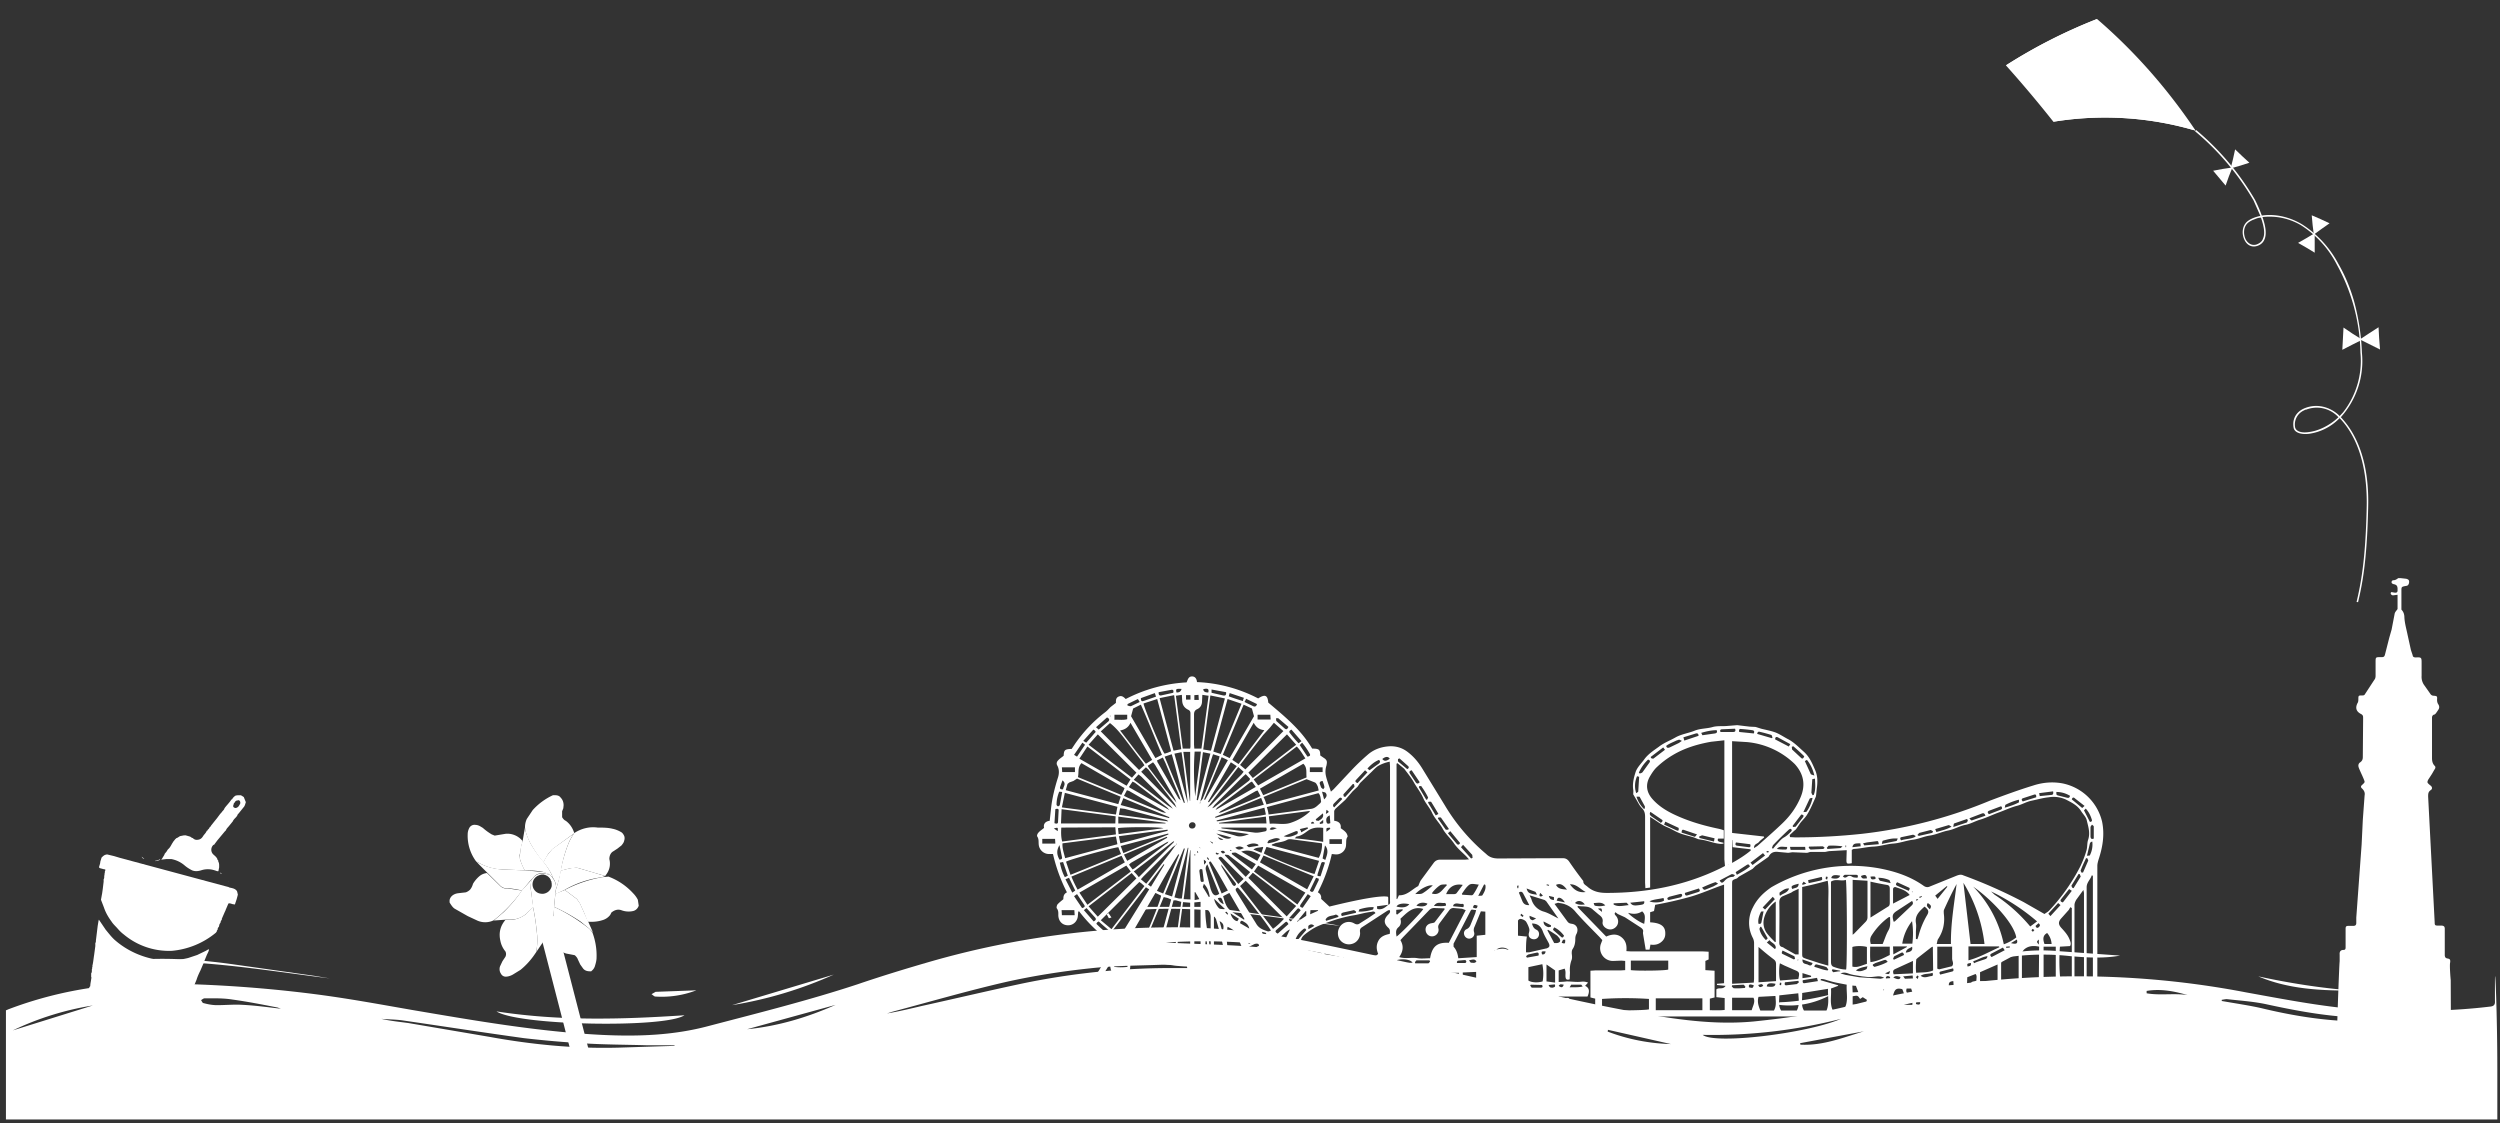
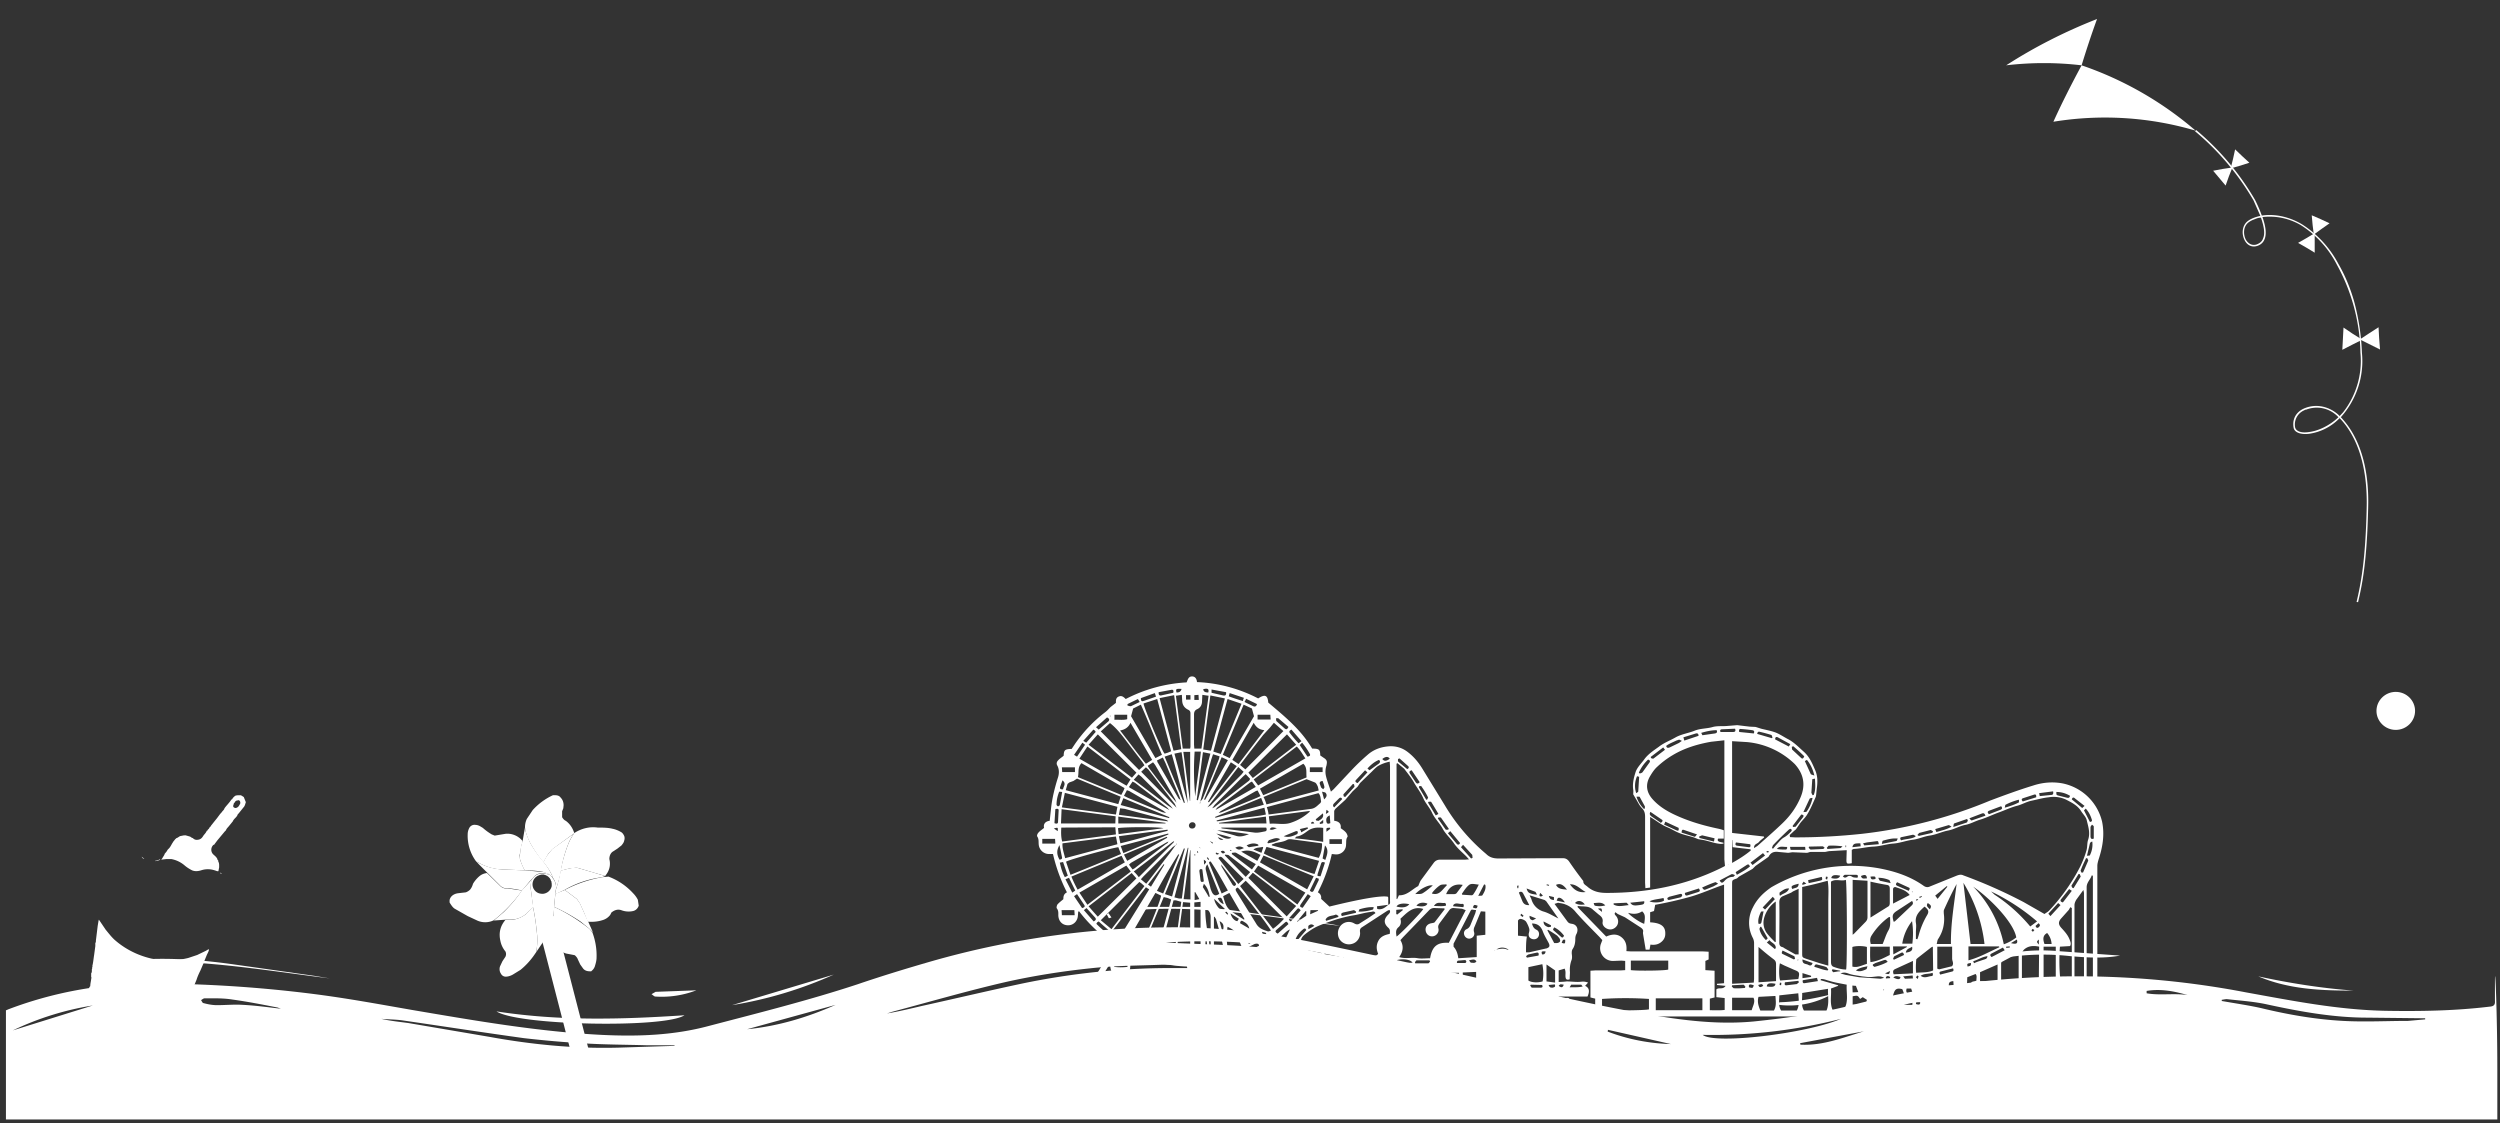
<svg xmlns="http://www.w3.org/2000/svg" xmlns:xlink="http://www.w3.org/1999/xlink" xml:space="preserve" id="Layer_1" x="0" y="0" viewBox="0 0 841.9 378.3">
  <rect x="0" y="0" width="841.9" height="378.3" fill="#333333" stroke="none" />
  <defs>
    <path id="a" d="M2 6.4h839V377H2V6.4z" class="st1" />
  </defs>
  <style>    .st0{fill:#fff}.st1{fill:none}  </style>
  <path d="m602.8 281.9 1.7.1c7.5 0 15-.4 22.5-1.2a158 158 0 0 0 43.2-11.2c4.8-1.8 9.7-3.6 14.6-5.1 3.1-1 6.4-1.3 9.7-.7a17.2 17.2 0 0 1 13.4 12.9c.9 4.4.2 8.6-1.2 12.8-.2.7-.4 1.4-.4 2.1v45.7c0 1 .4 2 .6 3.1h3.9v1.9H339.3v-2.1l1.9-.1h19.2c1.1 0 1.8-.4 2.3-1.3l12-19.5.7-1.2a49.2 49.2 0 0 1-12-11.2l-.3.1-.1 1.3c-.1 1.9-1.5 3.3-3.3 3.3-1.9 0-3.2-1.3-3.3-3.3 0-.8.1-1.6-.5-2.4-.2-.2 0-1 .2-1.3.5-.6 1.2-1.1 2-1.8 0-.7 0-1.7 1.2-2.3a55.5 55.5 0 0 1-4.7-12.9h-1.2a3.5 3.5 0 0 1-3.6-3.2c-.1-.9.1-1.8-.5-2.7-.2-.3.1-1 .4-1.3.5-.6 1.2-1 1.9-1.6-.3-1.3.4-2.2 1.9-2.4l.5-4.6c.4-3.3 1.2-6.5 2.2-9.7.5-1.4.6-3-.2-4.4-.3-.6-.1-1.2.3-1.6.5-.6 1.2-1 1.9-1.6.1-2 .4-2.2 2.7-2.3l1.2-1.8c2.8-4 6.1-7.5 10-10.5.7-.5 1.3-1.2 1.9-1.8l1.8-1.4c0-.8-.1-1.8 1.1-2.2.9-.3 1.5.2 2.2.9a50.6 50.6 0 0 1 20.5-5.6c.4-.9.6-2.1 2-2 1 .1 1.4.9 1.5 1.9a49 49 0 0 1 20.6 5.5c2.3-1.5 3.2-1.1 3.4 1.4 5.2 4.4 10.4 8.6 14.1 14.4l.7 1.1c2.3 0 2.7.3 2.7 2.3l1.6 1.1c.8.7.7 1.2.5 2.3a6.6 6.6 0 0 0-.2 3.4c.4 1.8 1.1 3.5 1.7 5.4l.9-.8 6.1-6.5c1.8-1.9 3.7-3.7 5.7-5.4 2.1-1.7 4.6-2.5 7.4-2.6 2.1 0 4 .6 5.7 1.9 2 1.5 3.6 3.4 4.9 5.5l7.6 12.4a64.6 64.6 0 0 0 14 16.5c1.1 1.1 2.4 1.5 4.1 1.5l21.6-.1c1 0 1.6.3 2.2 1.1a124.2 124.2 0 0 0 4.8 6.6c-.1 1.1.9 1.4 1.5 2 1.9 1.6 4 2 6.4 2 13.4 0 26.2-2.4 38.3-8.3l1.2-.6.3-.2-.2-2.2v-40.1l-4.5.5c-4.5.8-8.9 2.1-12.9 4.5a29.5 29.5 0 0 0-5.3 4c-1 .9-1.8 2.2-2.5 3.4-1.4 2.6-1 5.1.9 7.3 2 2.3 4.5 3.9 7.2 5.2 4.8 2.3 9.9 3.8 15.2 4.9l.8.2.9.3v2.8h-1.9c-.3.6-.1.9.5 1.1l1.3.3v.3l-.8.1c-2-.1-3.9-.9-5.9-1.3l-1.8-.3-1.5-.6c-1.6-.5-3.2-.8-4.7-1.4-1.4-.5-2.7-1.4-4.2-2-1.7-.7-3.2-1.8-4.7-2.8l-1.1-.7v23.8l-1.6.2-.1-1.8v-22.2c0-1.2-.2-2.1-1.1-3-.8-.8-1.3-1.9-1.9-2.9l-1-1.7c0-.5.1-1 0-1.6-.3-2 .2-4 .8-5.9.5-1.5 1.8-2.8 2.8-4.1 1.3-1.9 3.2-3.1 5-4.4 1.8-1.4 3.8-2.1 5.7-3.2 2-1.1 4.3-1.4 6.3-2.2 1.9-.8 4-.7 5.9-1.2 1.6-.5 3.2-.3 4.8-.4l3.7-.3 4.2.5 2 .1 1.9.6c1.6.4 3.3.7 4.9 1.3 1.5.6 2.9 1.6 4.3 2.3 2 1.1 3.5 2.7 5.2 4.2 1.9 1.7 2.8 3.9 3.8 6.2.9 2.1.8 4.2.5 6.3l-.2 2-.1.6c-.9 2-1.7 4-2.8 5.8-.6 1.1-1.6 2-2.4 3l-1.5 2.2-.6.5-1.5 1.4.1.7zm-94.3 38.3.3.3.2.1h-.2l-.3-.4-.3-.3c-1.5-1-3-1.1-4.5 0l-.4.1.1.1.2-.3c1.3-.2 2.7-.6 4 0h.5l.4.4zm-101.6-36-.3-.3.3.3zm1-11.7.3-.3.7-.3 11.6-8.9c.2-.1.3-.4.5-.7l-1.5-1.6-.9.8-9.5 9.5-.9 1.2-.3.3-.3.3.3-.3zm-12.5.3-.3-.3-.8-1-10-10-.9-.7-1.6 1.8 1 .7 10.4 7.9 2 1.3.2.3zm8.8 13c0 .1 0 0 0 0l-.1-.5-.2.1c.2.1.2.2.3.4zm3.2-2.6.9.9.2-.3-1.1-.6zm17.6 30.6c.1.5.2 1 .8 1l.7-.2-.3-.5-1.2-.3zm9.4-.8c-1.2.5-1.9 1.5-3 2.4l1.6.6 1.4-3zm-23.2-21.9.2.8 3.7 6.1.5.4c1-.4.6-.9.2-1.4l-4.6-5.9zm-.8-17.3 1.1-.3 11.7-4.8 1.3-.6-1-1.9-.6.2-11.9 6.8-.6.6-.2.1.2-.1zm-17.7 0 .2.1-.2-.1-.8-.7-11.6-6.7-.8-.3-1 1.9 1.4.7 11.5 4.8 1.3.3zm.8 9.6-.5.2-12.2 7-.6.6 1.2 1.6.7-.4 10.6-8.2c.4-.1.6-.5.8-.8.1 0 .2 0 0 0 .2-.1.1-.1 0 0zm4.1-13.9c0 .1 0 .2 0 0 .1.2 0 .1 0 0l-.4-1.2-4.7-11.3-.9-1.9-2 1c.2.4.2.7.4.9l6.9 11.9.7.6zm-1.4.8-.5-1.2-6.7-11.5-.7-.9-1.8 1.2.4.7 5.8 7.6 3.5 4.1zm13.1 2.5 13.6-7.8-1.3-1.8-.6.3-11 8.4c-.3.2-.4.6-.7.9-.1 0-.2 0 0 0-.2.1-.1 0 0 0zm-15.5 0h.2-.2l-.8-.9-10.8-8.3-.8-.4-1.2 1.8c.2.2.3.4.5.4l13.1 7.4zm10.4-2.8.8-1a536 536 0 0 0 5.5-13.4l.2-.9-2.2-.7-.6 1.8-1.1 4-2.6 10.2-.2.5h.2v-.5zm-8 2-.6-1.3-8.9-11.6-.8-.7-1.6 1.5 11.9 12.1zm10.4-.1c.4-.3.9-.5 1.3-.9l10.2-10.2.7-.9-1.8-1.6-10.4 13.6zM396 284.5l-1.1.8-9.8 9.8-.9 1 1.8 1.5.9-1.1 7.3-9.5 1.8-2.5.3-.3-.2-.1-.1.4zm274.5 15.7c-.1-.1-.2-.1 0 0-.2-.1-.1-.1 0 0l1.2 1.1a54.3 54.3 0 0 1 12 10.7l2.3-1.7a70 70 0 0 0-15.5-10.1zm-203 4.5c.8-.2.6-.9.6-1.4V258l-.1-1.5c-1.5.3-2.8.8-4 1.5-1 .7-1.8 1.7-2.7 2.5l-3.3 3.2-.8 1.2-1.7 1.6-2.5 2.9-3.1 2.8c-.3.3-.6.7-.6 1.1v3.1c1.7.2 2.4 1.1 2.2 2.5.7.5 1.3.9 1.8 1.5.3.4.6 1.1.5 1.4-.6.8-.4 1.7-.5 2.6a3.3 3.3 0 0 1-3.8 3.3l-1-.1c-1 4.5-2.6 8.8-4.7 12.9 1.1.6 1.2 1.5 1.1 2.2l2.8 2.6c11-2.7 17.7-3.8 19.7-3.3l.1.3v2.4l-3.8.5.1.9c1.5.4 2.6-.4 3.7-1.4zm154.4-18.4-5.4.3c-.7 0-1.3.2-1.9.3h-4.8c-.5 0-.9.3-1.4.3l-4.8-.2-1.4.2-3.3-.3c-1.5-.2-2.6.2-3.3 1.6l-.4.3-4 2.8-1 1-4.4 2.5c-.4.2-.7.7-1.1.8-1.4.5-1.4.5-1.4 1.9v33.5l7.3-.4.1-1.2v-12.2a4 4 0 0 0-.5-1.8 11 11 0 0 1 .1-10.1c1.4-2.9 3.6-5 6.2-6.8a53.5 53.5 0 0 1 36.2-6.4c5.4 1 10.6 2.7 15.1 5.9.7.5 1.4.6 2.2.2l8.9-3.6c.8-.3 1.5-.5 2.3-.1a167 167 0 0 1 20.3 9l7 4c.5-.4 1.2-.7 1.7-1.3a64.5 64.5 0 0 0 10.4-14.8c.8-1.7 1.5-3.4 2-5.2.4-1.2.2-2.6.6-3.7.8-2.4 0-4.5-.5-6.7-.3-1.1-1.3-2-1.9-3-1.3-2-3.3-2.9-5.2-3.9a10 10 0 0 0-5.7-.7c-2 .2-4 .8-6 1.2-1.7.4-3.1 1.3-4.8 1.7-1.9.5-3.8 1.4-5.7 2.1-2.3.8-4.4 1.9-6.8 2.6-1.6.5-3.1 1.4-4.8 1.7-2 .4-3.7 1.5-5.8 1.9-2.1.4-4 1.4-6.2 1.7-2 .3-3.8 1.2-5.7 1.4-2.3.3-4.5 1.2-6.8 1.3-2.1.2-4.1.9-6.3 1-2.3.1-4.5.7-6.8.8l-.6.3v4.5c-1.6.3-1.8.2-1.8-1.1l.1-3.3zm-41.3 44.8v-33.2c-3.9 1.3-7.5 3-11.4 4.1-3.9 1.1-7.9 2-11.8 2.7l-.4 2.1-1.3.4v3.4c3.7.2 5.2 1.4 5.1 3.9 0 1-.4 1.9-1.2 2.6-1.1 1-2.4 1.2-3.8 1a57 57 0 0 1-.3 1.7h-1.3l-.9-5.4v-.5c.2-.7-.2-1.1-.7-1.5l-5.4-3.5-2.4-1.1-.8-.6c-.6.7.1 1 .4 1.5.7 1 .7 2.3 0 3.2-.7.9-1.8 1.3-2.8 1-1.1-.3-2.1-1.3-1.9-2.4.2-1.3-.5-1.9-1.3-2.5l-1.9-1.6c-1.5-1.5-3.4-1-5.1-1.3l-.2.3 9.7 10c1.8-.8 3.5-1 5 .1 1.6 1.2 2 2.8 1.8 4.8l1.6.1h24.3l1.8.1v2.6l-1.1.5v3.1l3.1.2v9l-1.6.4v3.9c1.8 0 3.4.1 5-.1v-4l-2.8-.3v-2.6c.8-.8 2.2.2 3.1-1.2l-2.9-.3v-.4l2.4-.2zm2.7-81.5v30.9l10.7 1.2.1.3c-.6.5-1.3 1-1.8 1.6-.5.6-1.7.6-1.6 2l1.1-.7c2.8-2.5 5.7-5 8.5-7.7 2.6-2.5 4.7-5.4 6.1-8.8 1.7-4.1 1-7.8-2-11.1a26.6 26.6 0 0 0-16.1-7.4l-5-.3zM470.6 257l-.3.2v45.5l.2.1.6-1.3c2.8.1 4.5-2.1 6.5-3.1.4-.9.6-1.6 1-2.1l4.2-5.7c.6-.8 1.3-1.1 2.2-1.1h8.4l1.3-.1-.9-1c-1.4-1.4-2.9-2.6-4.1-4.3-1.2-1.8-2.9-3.2-3.9-5.1-1-1.8-2.6-3.3-3.5-5.2-.8-1.8-2.2-3.2-3-5-.8-1.9-2.2-3.6-3.2-5.4-.9-1.6-2.1-3-3.2-4.5l-2.3-1.9zm54.3 78.6v3c.1 1.1.5 1.4 1.8 1.3l.5-3.1c.1-.8.3-.9 1.2-.6l.8 3.9c2.8 0 5.3.1 8-.1v-3.7l-1.6-.4v-9l1.6-.1h8.5l1.6-.1v-3.1l-1.3-.1-2.5.1a4.3 4.3 0 0 1-4.4-5.7l.5-1.3-.9-1c-2.7-2.8-5.5-5.5-8.1-8.5a8 8 0 0 0-5.5-3l-.4-.1-1.2.4 4.4 6c.4.5.8.6 1.4.7 1.7.2 2.4 1.8 1.6 3.4-.3.5-.4 1.1-.4 1.7 0 1.2-.2 2.4-.9 3.4-.3.5-.3.9-.3 1.5.1.8.2 1.6-.1 2.3a9.2 9.2 0 0 0-.5 4l-.1 2.4c-1 .3-1.3 0-1.4-.8-.1-.9.2-1.8-.3-2.8l-2 .6v3.9l1.8-.1.9-.1c1.6 0 3.3.3 4.9.1.9-.1 1.5 0 2.3.3l-1 1.1c1.6.7 1.5 2.1.8 3.6h-9.7zm-137.6-3.7c1.1 1.3 1.1 1.3 2.3 0 .4.3.8.9 1.1.9.4 0 .8-.6 1.2-.9.4.3.8.9 1.2.9.4 0 .8-.6 1.1-.8.5.3.9.9 1.3.8.4-.1.8-.6 1.2-1l.7 1.1c.2-.1.6-.2.6-.4 0-.8.2-1.7-.2-2.3-.6-.9-.3-1.5.3-2.1l1.5-1.1.4-.3-.3-1.2a50.7 50.7 0 0 1-20.6-5.3l1.6 1.5c.3.4.7 1.2.5 1.4-.7.9-.5 1.9-.6 2.8-.2 1.8-1.5 3-3.2 3.1a3.4 3.4 0 0 1-3.4-2.9l-.2-1.1h-.3l-9.1 14.8 1.6.1h5.2c2.7.2 4.7-.5 6.6-2.5 1.4-1.5 2.5-2.8 2-4.9-.1-.2.2-.5.3-.8.6.4 1 .9 1.4.9.4 0 .7-.6 1.1-.9.4.3.8.9 1.1.9.4 0 .8-.6 1.3-.9 1.2 1.7 1.2 1.6 2.3.2zm219.6-33.2v22.2c0 1.5 0 1.5 1.4 2l4.6 1.5 2.8.8v-21.5c0-2.3.2-4.6-.2-7.1-3 .8-5.7 1.5-8.6 2.1zm-168.7 18.9 2.1.3c1 .3 1.9.7 2.9.9.9.2 2 .1 2.9.4 2.6 1.1 5.4 1 8.1 1.6 1.2.3 2.6.2 3.8.3l4.3.7c.7.1 1.3.1 1.8-.6-.6-1.5-.7-2.9.1-4.4.8-1.5 2.3-2 3.8-2.3.1-.8.2-1.4-.4-2-1.7-1.5-1.7-3 0-4.6.5-.5.7-.9.3-1.5l-.7.3-8.6 5.6c-.6.4-.7.9-.6 1.6.2 1.7-.9 3.4-2.5 3.9-1.7.6-3.5-.1-4.4-1.5a4 4 0 0 1 .5-4.7 3.6 3.6 0 0 1 4.5-.6c.7.4 1.3.4 1.9-.1l2.7-1.7 2.5-1.7c-.4-.8-1-.5-1.5-.4-2.1.2-4.1.9-6.2 1.2-1.8.3-3.6.8-5.4 1.3-2.1.7-4.3 1.4-6.3 2.3-1.4.6-2.7 1.5-3.9 2.4-1 .8-2.1 1.6-1.7 3.3zm48.3-11.4-.1-.3-3.1-.1c-.9-.1-1.6.2-2.2.9l-8.6 8.9-.9 1c1.2 2 .9 3.8-.4 5.7 2.2.7 4.3 0 6.3.4 1.3.2 2.7 0 4.1 0 .7-4.3 2.7-5.4 6.3-5.2l5.7-11c-.6-.2-1.1-.5-1.6-.5l-2.3-.2c-.7-.1-1.3.2-1.7.8l-3.2 4.3c-.4.6-.6 1-.4 1.8.3 1.2-.6 2.4-1.8 2.6-1.2.2-2.3-.6-2.5-1.9-.2-1.3.6-2.3 2-2.5.4-.1.9-.1 1.1-.4l3.3-4.3zm130.1-9.3v26.9c0 .8.1 1.5.9 1.8 1.4.5 2.8.9 4.2.9.4-1.5.3-29.1-.1-30.2-1.6.6-3.3-.5-5 .6zm-10.9 2.4-1.9.9-.6.4-2.8 1.2c-.9.4-1.2 1.1-1.2 2.1.1 4.3 0 8.5 0 12.8 0 1-.2 2.1 1.3 2.3l.2.2 3.9 2.2h1.1v-22.1zm95.7 41c.2-.8.4-1.5.4-2.3v-37.3l-.2-1-2.4 3.3c-.3.5-.6 1.2-.6 1.8v33.3c0 .7.3 1.4.4 2.1l2.4.1zm-4.4-.4h.4c.7-2.8.3-5.7.3-8.5v-25.6l-.5-.3-.5.9-2.5 2.8c-1.1 1.2-1.1 2.1 0 3.3 1.1 1.2 2.2 2.4 2.8 4 .2.6.6 1.3.1 2.1l-3.4.2a64 64 0 0 0 .1 10.8l1 .1h1.2c1 .1 1.4.5 1.2 1.4-.5 1.7-1.1 3.4-2.7 4.6-1.3 1-1.2 1.1-.6 2.7l2.9.1.2 1.4zm7.8-45-.4-.1c-.4 1.4-1.7 2.3-1.7 4v39.3c0 .6.2 1.2.4 1.8.2.6.6.6 1.2.3.2-1 .5-2 .5-3v-42.3zm-209.2 11.4-.3.3-5.8 11.2v1c1 1.1 1.4 2.4 1.6 3.9l6.2-.4v-7.2l2.9-.3V307l-1.5-.1-2.1 5.1c-.3.6-.4 1.2-.2 1.9.3.9-.2 1.8-1.1 2.1-.8.3-1.7-.1-2.1-.9-.4-.8-.2-1.8.7-2.2.9-.4 1.2-1.1 1.5-1.9l1.4-3.4.3-1.1-1.5-.2zM674 338.2h5.8v-17.3l-5.6 3c-.2.1-.3.3-.3.5v5.9l2.1.1c.9.1 1.2.5 1 1.3-.5 1.5-1 3.1-2.3 4.1-.9.7-1 1.4-.7 2.4zm-50.1-23.4.5-.4 3.8-3.9c.5-.5.7-1 .7-1.6v-12.3l-5-.3v18.5zm-249.6-1.9 11.1-14.5-1-.9-.7-.5a1575 1575 0 0 0-13 12.9l3.6 3zm-4.6-4.2 13-12.9-1.6-1.8-14.5 11.2a126 126 0 0 0 3.1 3.5zm66.8-3.6-14.6-11.2-1.5 1.7 12.9 13 3.2-3.5zm-51.6 13.8c1.7.6 3.1 1.4 4.8 1.4l4.7-17.4-1.2-.5-1.3-.3-7 16.8zM358.7 289l17.6-4.7-.5-2.6-18 2.3c-.1 1.8.5 3.3.9 5zm39.1-36.7-2.4-18.2-4.9 1 4.7 17.7 2.6-.5zm9.8-18.1-2.4 18.2 2.6.4 4.7-17.6-4.9-1zm-31.9 40.7-18.2-2.4-.2 4.8h18.3l.1-2.4zm19.5 28.3-4.7 17.5c1.7.5 3.2.9 4.9.9l2.4-17.9-1.8-.5h-.8zm-18.9-31.5-17.7-4.7-1 4.9 18.2 2.4.5-2.6zm55.9-25.5-3.2-2.8-1.3 1.6-2.3 2.5-3.9 5-3.9 5.1 1.8 1.5 12.8-12.9zm-18.8-10.8-4.8 17.7 2.5.8 7-16.9-4.7-1.6zm-36.8 49.9c-2.8.4-16.7 4.2-17.6 4.9l1.5 4.4a863 863 0 0 0 17-7l-.9-2.3zm49 2.1c1.6 1.1 15.9 6.9 17.1 6.9l1.5-4.4-17.7-4.7-.9 2.2zm-40.5-50.5c.1 1.3 6.3 16.3 7.1 16.9l1-.3 1.2-.5-4.7-17.6-4.6 1.5zm43.6 75.9a24 24 0 0 0 3.7-3.4l-12.9-12.8-1.9 1.8 11.1 14.4zm-43.3-55.1-.7-1.1-4.3-5.6c-2-2.6-3.9-5.4-6.6-7.5l-3.1 2.8 12.9 13 1.8-1.6zm-2.7 2.5-13-12.9-3.1 3.5 14.6 11.1 1.5-1.7zm15.7 43.6c-.8 6.1-1.7 12-2.3 18.1 1.7.1 3.2.4 4.7.2V304l-2.4-.2zm23.5-41.8 14.6-11.2-3.1-3.5-13 12.9 1.5 1.8zm151.4 78.2v-4h-15.7v4h15.7zm-18-3.8a119 119 0 0 0-15.8 0v3.6c1.4.4 14.7.3 15.8-.1v-3.5zm-192.4-36.8a2246 2246 0 0 0 15.9-9.2l-1.1-2.2-16.9 7a44 44 0 0 0 2.1 4.4zm61.4-9.2 15.9 9.1 2.2-4.4-16.9-7-1.2 2.3zm-43.6-27.9-14.5-11.1-2.7 4.1 15.9 9.1 1.3-2.1zm58.9-7.1c-1-1.5-1.7-2.8-2.9-4l-14.5 11.1 1.5 2 15.9-9.1zm-55.5 63.2c1.1-1.4 7-15.9 6.9-17l-1.9-.9a2246 2246 0 0 0-9.2 15.9l4.2 2zm-17.9-13.9 14.6-11.2-1.5-2-15.8 9.1 2.7 4.1zm73.4-4.1-15.9-9.1-1.4 2 14.6 11.1 2.7-4zm-12.4-26.3 3-.4 11.3-1.5c1.5-.2 2.2-1.2 3.2-2l.2-.5c-.2-.9-.1-2-.9-2.8l-17.4 4.7c.3.8.5 1.6.6 2.5zm-49.8-6-14.7-6.1-1.2.8-1.4.5-.6.5-.6 2.1 17.7 4.7.8-2.5zm49.1 2.6 17.6-4.7c-.2-.7-.2-1.2-.5-1.7-.2-.4-.4-.8-.8-1l-2.8-1.1-14.5 6c.5.9.7 1.6 1 2.5zm234.7 26.4 2.4 20.6h4.7a50.6 50.6 0 0 0-7.1-20.6zm-303.8-18.6c-.1 1.7-.1 3.2.3 4.7l18.1-2.4-.2-2.4-18.2.1zm33.9-24.5c-2.4-5.7-4.6-11.3-7.1-16.9l-2.6 1.3-.7 2.6 8.2 14.1 2.2-1.1zm27.5-16.9-7 16.9 2.3 1.1 8.2-14.1-.7-2.6-2.8-1.3zm267.9 81.5c-1.9-.4-3.7-.3-5.1 1a3 3 0 0 0-.7 1.2v8.9l.2.7c.5-.2 1.1-.2 1.4-.5.5-.6 1-.6 1.6-.6l2.5-.1.1-10.6zm-56.8-21.9V309l6.1-3.8c.3-.2.4-.7.4-1.1v-4.8c0-.7-.2-1.2-1-1.3a96.3 96.3 0 0 1-5.5-1.1zm-116 23.8h1.1l5.7-1.3h.1c1.1-.4 1.2-.9.7-1.9-.7-1.3-1.5-2.6-2-4-.7-1.7-1.8-2.5-3.6-2.5.3.9.5 1.6 1.5 2.1.9.4 1.1 1.5.7 2.3-.4.8-1.3 1.1-2.2.8-.9-.3-1.3-1.1-1-2.1.1-.4.2-.9.1-1.3-.2-.8-.6-1.6-1-2.3-.3-.6-1.7-1.2-2.2-1-.3.1-.6.4-.6.6v5l3 .3c-.3 1.6-.3 3.4-.3 5.3zm-150.9-59 14.6 6 .8-1.5.3-.8-14.5-8.4c-1.4 1.5-.8 3.1-1.2 4.7zm62.4 6.1 14.6-6c-.2-1.7.3-3.3-1.1-4.6l-14.6 8.4 1.1 2.2zm189.7 72.5c1-2.4.4-4.8.5-7.3l-8.7 1.4c.1 2.1-.5 4.1.6 5.9h7.6zM445.2 284l-10.5-1.4c-.4 0-.8 0-1.2.2-1.2.7-2.6.8-3.9 1.1l-1.3.5v.3a3468 3468 0 0 0 15.8 4.2 9.3 9.3 0 0 0 1.1-4.9zm219.3 14.6a39.4 39.4 0 0 1 10.3 19.4c1.7-.6 3-1.4 4.2-2.3-.8-4.8-8.3-12.8-14.5-17.1zm-66.4 31.8v-5.7c0-.9-.3-1.3-1-1.8a72.9 72.9 0 0 1-4.3-3.5l-.6-.5v11.9l5.9-.4zm-197.3-78.3.1-.6v-11.3c0-.6-.3-1-.8-1.2-1.4-.7-2-1.8-2-3.3l-.1-1.7-2 .3 2.3 17.8h2.5zm4.1-18.1-.1 2.1c0 1.2-.5 2.2-1.6 2.7-.9.4-1.1 1-1.1 1.9v10.1l.1 1.3h2.4l2.4-17.8-2.1-.3zm247.3 83.9h4.8c-.1-6.9 1.1-13.5 1.9-20.2-1.5 2.8-2.9 5.7-4.2 8.6-.2.4-.1 1-.1 1.4.4 3.1-.2 5.9-1.9 8.5-.3.4-.3 1-.5 1.7zm-222.8 7.4c-.4 1-1 1.9-1.2 2.9l-.3 3v3.2c0 1-.2 2 .2 2.9l.5.2.5-1.4c1.4 1.5 1.4 1.5 2.7.4.4.5.7 1.3 1.7.7 1-2 1-3.9-.3-5.9l-3-4.8-.8-1.2zm-7.5-2.2c0-1.3 1.1-1.9 2.1-2.7l-3.2 1.4c-.2.1-.3.4-.3.7v9.2l.7.3.4.5c.5.6.8.6 1.3-.1l.6-.7c.6 1.9-.1 3.7.7 5.6l.5-1.4c.7.9.9 1.7 1.9 1 .7-2.5.2-5.1.3-7.7l-.7-.1c-2.6-.1-3.7-1.2-3.7-3.8-.2-.7-.5-1.4-.6-2.2zm200 8.5-3.1-.6a23 23 0 0 1-2.8-.7c-.9-.2-1.8-.7-2.8-.6l-.1.4 5.9 1.7v.2l-2.4.9c.2 2.5-.5 5 .6 7.3h3.6c1.9-2.7.9-5.7 1.1-8.6zM388 255.9l-7.3-12.5c-.7 1.6-1.9 2.3-3.5 2.6 3 3.8 5.7 7.6 8.7 11.2l2.1-1.3zm29.1 1.4 8.7-11.4c-1.8-.2-2.8-1-3.6-2.5l-7.2 12.5 2.1 1.4zm-3.3 74.7c.6.4 1.1.9 1.4.8.4-.1.7-.6 1.1-1 .5.5.6 1.6 1.6.8.5-1.3.5-8.6.1-9.9l-4.8 1.5v7.9c.3.1.5 0 .6-.1zm274.4-13.2v10.7h4.1v-10.7h-4.1zm-139 7.9c2.1.3 11.7.2 12.6-.2v-3h-12.6v3.2zM404.3 322v-18.3l-2.1.2v18.2l2.1-.1zm57.9 11.6-6.2-.9c.2 2.6-.5 5 .5 7.4h5.2c.9-2.2.3-4.3.5-6.5zm-87.4-20.4 2.6 1.8 9.6-15.5-1.1-.7-11.1 14.4zm223.2-9.6a10 10 0 0 0-3.9 5.5 6 6 0 0 0 .8 5c.8 1.1 1.8 2.1 2.8 3.1h.3v-13.6zm-162.4 21.2v6.4l.2.5 3.4 5.3.7.2.2-.6v-8.1c0-.3-.1-.7-.3-.8l-4.2-2.9zm35.3 9.6c-.1-1.5-.4-2.7 1-3.8l-1.6-.3-.2.7v6.9l.1.6 1.2 1.8 4.8-.2c.9-1.7.5-3.4.5-5.1l-5.8-.6zm186.5-15.6h-5v7.4c.3.1.6.3.8.2l4.1-1c.2-.1.4-.6.4-.9 0-.6-.3-1.1-.3-1.7v-4zm-6.5 0-.5.2-4.6 3.6c-.2.2-.5.4-.5.6-.1 1.5-.2 3 0 4.4 2-.2 3.9 0 5.7-.8l-.1-8zM428 313.4c-.6-1.4-10.3-14-11.2-14.5-1 .4-.7.9-.3 1.6L423 311c.9 1.6 2.3 2.1 3.8 2.6.4.2.8-.1 1.2-.2zm-.7-38.5.3 2.5c2.5-.2 5 .5 7.3-.4a17 17 0 0 0 6.2-3.7l-.1-.2-13.7 1.8zm177.8 65.4c1-1.9.6-3.8.5-5.8l-6.4.7c0 1.8-.4 3.5.6 5.1h5.3zm24.9-22.4h4c.7-1.6 1.1-3.1 1.9-4.5.9-1.5.6-3 .6-4.6l-.5.1a22.2 22.2 0 0 0-5.7 6.1c-.6.9-.6 1.8-.3 2.9zm-1.3 6.7v-5.7c-1.2-.4-3.8-.4-4.9 0v6.6c1.8.5 3.3-.5 4.9-.9zm-45.4 15.6h6.6c.4-1.5 1.3-2.8.6-4.2h-7.2v4.2zm-115.2-10.3-1.6.1-.2.2c1.3 1 1.6 2.3.9 3.8l-4-.3c.2 2.3-.5 4.4.7 6.4h3.2c.1-.5.1-1 .3-1.1 1-.7.7-1.6.7-2.5v-6.6zm2.2-14.5c1.4-.9 8.6-8.4 9-9.3-3.5-1.1-5.5 1.3-7.7 3.3.3 1 .2 2.1-.6 2.8-1.1.9-.9 1.9-.7 3.2zm7.6 19.8c0 1.7-.4 3.3.5 4.8h5.1c.7-1.4.8-3.2.3-4.8h-5.9zm185-16.5v4.7c3.8-1 7-2.9 10.4-4.4l-.1-.3h-10.3zm-212 21.3h3.5c.9-2.4.2-5 .4-7.5l-1.8-.4v.2l-2.1.8v6.9zm185.5-21.2h-6.6c0 1.8-.1 3.4.1 5.2 2.5-.3 4.5-1.4 6.5-2.4v-2.8zm-190.8-35.3v-4.7c-1.7-.2-3.3-.2-4.9.8-1.2.8-2.4 1.9-4 2.1-.2 0-.3.3-.7.6 3.3.3 6.3.7 9.6 1.2zm-32.2 28.6a21 21 0 0 0 .3 8.4l4.5-1.5-1.5-3.8c-.5-1.7-1.9-2.4-3.3-3.1zm178.8 23.6c-.5 1.7 0 3.1.6 4.6h4.6c.9-1.6.6-3.2.5-4.9l-5.7.3zm-77.5-10v4.5c1 .7 3.2.8 4.8.3a16 16 0 0 0-.1-5.8l-4.7 1zm90.9 4c.5-2.2.4-2.4-1.4-3.1l-3.4-1.5-1.4-.7c-.4 1.7-.3 5 .1 5.8l6.1-.5zm61.2-2.3v3h5.9v-5.6l-5.9 2.6zm-258-5.9c3.5-.4 3.6-.4 3-3.3-.6-2.9-1.5-5.8-2.3-8.7l-.5-.8-.2.1v12.7zm235.3 14.6c-.9-.3-1.9-.3-2.4-.8-.6-.5-.7-1.4-1.1-2.2-2-.5-2.5.1-3 1.8-.3 1-.1 2.2-.1 3.5h6.5l.1-2.3zm-215.3-16.4-.2.2 5.1 8.2.4-.1v-2.7c0-.9-.3-1.9.3-2.9l5.7 1.5c.1-1-.5-1-1.1-1.1l-6.6-1.9-3.6-1.2zm86.3-18.2c.3.7.6 1.1.7 1.6a6 6 0 0 0 4.1 3.9c1.7.5 3.2 1.5 4.9 2.3l-4.1-5.8-.5-.4-5.1-1.6zm-131.6-6.1 11.9-11.9-.2-.2-13.4 10.2c.7.6 1.1 1.1 1.7 1.9zm9.7-15.6v-.4l-16.4 2.2.5 2.4c5.4-1.3 10.6-2.9 15.9-4.2zm2.3-26 4.5 16.7c-.6-5.7-1.2-11.4-2.1-17.2l-2.4.5zm13.7 21.3.1.3c5.4-1.5 10.8-2.8 16.3-4.4l-.9-2.3-15.5 6.4zm-9 10.4h-.2l-4.5 16.7 1.6.4h.9l2.2-17.1zm-22.8-14.4 16.3 4.4.1-.3-15.5-6.4-.9 2.3zm14.8-16.3 6.5 15.6.3-.1c-1.5-5.4-2.8-10.8-4.4-16.3l-2.4.8zm6.8 31-.3-.1-6.4 15.4 2.4.8 4.3-16.1zm26.8-13.8-16.1 4.3.1.3 8.3-1.1c2.7-.4 5.5-.6 8.2-1.2l-.5-2.3zm-17 53.3v6.4c.5.4 1 1.2 1.5 1.2.6 0 1.1-.8 1.6-1.2v-7l-3.1.6zm-30.5-38 15.2-6.3-.1-.3-16 4.2.9 2.4zm24.7-17.9.4.1 4.2-15.7-2.5-.5-2.1 16.1zm-26.2 5 16.6 2.2c-.3-.4-.7-.5-1.1-.6l-13.5-3.6-1.6-.2-.4 2.2zm15.7 2.9v-.2l-15.9-2.1v2.3h15.9zm18-.2v.2h16l-.2-2.3-15.8 2.1zm234.7 39.1.5.1.4-1.2a27 27 0 0 1 2.8-6.8c.8-1.3.6-1.9-.8-3-1.6 1.5-3.3 2.9-2.9 5.5.2 1 0 2.1 0 3.2v2.2zm-246.7-63 2.2 16.5h.1v-16.5h-2.3zm15.5 47.5-2.1 1.1c.5 1.7.9 3.4 2.1 4.5 1.4 1.3 3.3 2.3 4.9 3.4l.2-.2-5.1-8.8zm-13.1-14.4h-.1l-2.2 16.5 2.3.1v-16.6zm1.4-33.2a94 94 0 0 0 .2 15.1c.6-5.1 1.4-10 1.9-15.1h-2.1zm-22.7 36.8 13.5-7.8-.2-.3-14.4 6 1.1 2.1zm25.9-20.7.3.2 7.7-13.4a38 38 0 0 0-2.1-1l-5.9 14.2zm9-12.5-7.7 13.3.3.2 9.4-12.2-2-1.3zm-37.8 24.2 15.1-2c-1.5-.5-14.2-.4-15.3 0l.2 2zm206.8 4.4-.1-2.4h-.1v7.7c2.3-1.3 4.4-2.6 6.3-4.2l-.1-.4-6-.7zm-186.4 2.5-.3-.1c-2.5 4-4.9 8-7.2 12.3l2.1.9 5.4-13.1zm240.6 40.3 6.5-.3v-4.2l-5.9 2.7c-.9.4-.9.9-.6 1.8zm2.9-10.3h3.4a27 27 0 0 0-.1-7.6 16.3 16.3 0 0 0-3.3 7.6zm-229.3-39.1v.2l.4.1 10.9 1.4c1.1.1 2.2-.2 3.3-.4.7-.1.8-.6.5-1.3h-15.1zm7.5 17.3-2.7-2.7-4.3-4.3c-.4-.4-.9-.8-1.5 0l6.7 8.7 1.8-1.7zm-6.3-8.2v.3l7 7.2 1.5-1.6a166.5 166.5 0 0 0-7-5.5c-.3-.4-.9-.3-1.5-.4zm225 16.5 5.6-2.9c-1.2-1.6-2.9-2-4.6-2.6-.5-.2-1 .1-1 .7v4.8zm-229.8-14.2-.4.1c-.1.2-.2.3-.1.5l4.2 10.2a38 38 0 0 1 2.1-1c-1.9-3.4-3.7-6.7-5.8-9.8zm-1.1 1c-.8.9-.6 1.7-.4 2.4l1.5 5.9c.2.5.4 1.1.7 1.5.6.8 1.2.8 2.2.1l-4-9.9zm78.7 39.2c2 .4 4 .3 6 .1v-2.8h-6v2.7zm-1.3-2.6h-6c-.3 1.7-.2 2.3.9 2.4 1.6.2 3.3.2 5.1.3v-2.7zm13.1 2.9v-3.3l-4.5.2v3.3l4.5-.2zm-91.2-24.9c-.1 4.7 1 9 1.5 13.4l.3-1.1v-9.2c0-1.3-.5-2.2-1.8-3.1zm70.9 21.9-6.7-.3.1 2.2c2.3-.2 4.3.8 6.5.3l.1-2.2zM422.9 291l-6.6-3.8c-.4-.2-1 0-1.4 0l-.1.4 6.8 5.2 1.3-1.8zm214.8 19.4.4-.1 5.7-5.4c.4-.4.6-.8.1-1.5l-4.9 3.2c-1.7 1.1-1.9 1.6-1.3 3.8zm43.3 24.8v3h5.2l.6-1.6-1.4-.9-.9.6-.8-1-2.7-.1zm-157.3-4.3v-4.1l-2.9-2v5.7l2.9.4zm-25.7-33c-1.4-.1-2.6-.6-3.5.3-.9.8-1.5 1.8-2.2 2.8l.1.3 3.2.2c.2 0 .5-.2.6-.4.7-1 1.2-2 1.8-3.2zm-92 27.7c-.3 2.6-.2 6.3.1 7l1.5-.9v-5.5l-.2-.7-1.4.1zm217.9 9.9v2.8h4.4l.4-1.6-1.4-.9-.9.6c-.8-1.2-.8-1.2-2.5-.9zm-70.2-24.4c.4-2.5.3-3.3-.7-4.2-1.5 1-3.1 1-4.7.5.5.9 4 3.3 5.4 3.7zM462 328.5v-1.8l-5.9-.7c-.2 1.5-.1 1.8 1.1 1.9l4.8.6zm30.6-30.5c-2.7-.5-4.6.6-5.6 3.1h2.7c.3 0 .6-.1.8-.3l2.1-2.8zm-69.2-8.1 1.1-2c-2-1-3.9-2-6.5-1.1l5.4 3.1zm39.9 38.9 4.6.4.3-2-5-.4.1 2zm-42.7-47.9c-3.6-.5-7.1-1.1-10.7-1.3 2 .7 4.1 1.2 6.1 1.8 1.6.6 3.1.1 4.6-.5zm241.8 50.9h1.5c-.5-1.6 1-1.1 1.7-1.6-.1-.7.3-1.5-.3-2.2l-2.8 1.1-.1 2.7zm-139-14.2h.9c1.1-.2 1.4-.7.8-1.7l-.7-.8a54 54 0 0 0-3.1-2l-.2.2 2.3 4.3zm-74.8 7.3c.6 1.5 3 2.2 6.3 2.2l-.1-1.2-6.2-1zm242.3-7a6.2 6.2 0 0 0-1.5-3.7c-1.3.7-1.6 1.8-.9 3.7h2.4zm-200.2 18v-.2l-5.5-.3v3.4c.1 1.1.6 1.3 1.7 1.1v-4h3.8zM441.1 260h4.3v-1.6h-4.3v1.6zm-13.2-17.7-.1-1.6h-4.3v1.6h4.4zm-52.7 83.3c1.5.2 2.9.2 4.5 0l-.1-1.6h-4.3l-.1 1.6zm4.4-84.9h-4.3v1.7c1.5-.1 2.9.2 4.3-.2v-1.5zm-17.8 65.8h-4.3l.1 1.7h4.3l-.1-1.7zm125.4-8.3-.1-.4c-.6.1-1.3 0-1.9.2-.9.4-2.8 2.3-3 2.9 2.6.8 3.5-1.4 5-2.7zm-83.5 32.3h-4.3v1.6h4.3v-1.6zm44-46.3h4.2v-1.6h-4.2v1.6zm-96.7-.1h4.4l-.1-1.6H351v1.6zm11-25.7h-4.4l.1 1.6h4.3v-1.6zm275.6 63 4.6-2.5-.1-.2h-4.6l.1 2.7zm-17.8 6.4 1.7.5 4.6.8 7.2.5 1.2-.3c-1.2-.7-2.1-.5-3.1-.4-.9.1-1.7.2-2.6.1l-1.8-.2c-1.5-.3-3-.4-4.4-.9-1-.4-1.7-.5-2.8-.1zm-137.3-29.6c-1.4-.4-4.5 1.3-5.9 2.9.9-.1 1.9.1 2.5-.3 1.2-.7 2.3-1.7 3.4-2.6zm114.2-12.6.4.2.9-1.1c.9-.9 1.7-2.1 2.8-2.7.9-.5 1.6-1.2 2.3-1.9.4-.4.4-.8-.2-1l-.4.2a130 130 0 0 0-5.3 5.2c-.3.3-.3.7-.5 1.1zm-204.6 5.6-.2-.2-5.3 6.9 1 .7 4.5-7.4zM515 304.8l-2.1-4c-.3-.5-.8-.7-1.4-.2l1.1 2.7c.4 1 1 1.6 2.4 1.5zm93-18.6-.1-1h-5.1l.2 1h5zm-23.7-40.8-4.5.2c-.6.1-.6.5-.4.9h4.3c.6 0 .9-.3.6-1.1zm-216 64.9c.8-.4.9-.8.5-1.3l-2.9-3.2-.9.7 3.3 3.8zm4.5-68.7-3.7 3.3.9.8 3.3-2.8c.4-.5.3-.9-.5-1.3zm61.9 68.7 3.3-3.7c-.5-.8-.9-.9-1.3-.3l-2.4 2.7c-.4.5-.3.9.4 1.3zm-44.3 11.5c-.3 1-.3 1.1.3 1.3l4.2.8.3-1.1-4.8-1zm28.5-86.8-4.8-1.6-.3 1.1a90 90 0 0 0 4.8 1.6c0-.4.1-.6.3-1.1zm-30.1 87.6c.5-.7.6-1.1-.1-1.3l-3.5-1.2c-.3-.1-.6.2-1 .3.2.3.3.7.5.8l4.1 1.4zm58.7 11.4h-2.7v2.7l2.7-1.1V334zm103.8-72.6a8 8 0 0 0-.3 5.7c.3-.2.7-.4.7-.6l.3-4.9-.7-.2zM423.6 324v1.7h3.1V324h-3.1zm-66.9-57.4c-.6 1.5-.9 2.9-.9 4.4 0 .2.3.4.5.6.2-.2.6-.3.6-.5l.8-4.4-1-.1zm77.2-21.8-3.4-2.9c-.2-.1-.5 0-.8 0l.1.9 2.8 2.5c.6.5.9.3 1.3-.5zm6.4 10c.6-.1 1.1-.3.8-.9-.7-1.3-1.6-2.6-2.6-3.8l-.8.8 2.6 3.9zM370 310.3l-.5.3-.3.5a38 38 0 0 0 3.7 3.3c.7-.5.8-.9.3-1.3a80 80 0 0 1-3.2-2.8zm-1.8-64.6-3.4 3.8 1 .6a80 80 0 0 0 2.8-3.2c.5-.4.5-.7-.4-1.2zm61.6 71c2.5.9 4.7 1.8 7.2 2.3.2-.9-.3-1.2-.9-1.1a4 4 0 0 1-3.4-1.1c-.9-.9-1.9-.9-2.9-.1zm-40.9-83.3-4.7 1.7c0 .8.2 1.2.8 1l4.3-1.5-.4-1.2zm-24.5 72.4c.8-.2 1.1-.5.7-1.1l-2.4-3.6-1 .7 2.7 4zm-9-33.3-.3 4.7c.7.3 1.2.2 1.2-.4l.2-3.7c.1-.7-.3-.9-1.1-.6zm78.5 38.7c-.4-.7-.6-1-1.1-.6l-2.9 2.5c-.6.5-.4.9.4 1.3l3.6-3.2zm-75.1-15.1 2.3 4.5 1-.7-2.1-4.3-1.2.5zm81.6 5-2.4 3.5c-.4.7-.1.9.7 1.1l2.7-3.9-1-.7zm-45.3-67.8c.2-.7 0-1.1-.6-1l-4.3.8c-.1.8.2 1.2.8 1.1l4.1-.9zm-35.5 61.6-1.6-4.6-1.1.2c.4 1.7.8 3.3 1.7 4.9l1-.5zm86.6-4.4c-.7-.3-1.1-.3-1.3.3l-1.2 3.6v.6l1 .1 1.5-4.6zm29.5 33.7c-.7-1.1-3.2-1.4-5.2-.9-.3.6 0 .8.5.9l2.5.1 2.2-.1zm135.3-63c-.5-2.2-1.3-3.8-2.5-5.3l-.7.4 2 4.4c.2.2.6.2 1.2.5zM379 318l.1.5 3.8 1.8c.6.3.9 0 1-.8l-3.9-1.9c-.3-.1-.7.3-1 .4zm224.9-66.7-.5.2.1.9 3 2.8c.5.5.8.2 1.1-.5a62.2 62.2 0 0 0-3.7-3.4zm-166.6-1 1-.7-3.4-3.9c-.8.4-.9.8-.4 1.3a38 38 0 0 0 2.8 3.3zm165.6.3-4.2-2.3c-.6-.3-.9 0-.9.7l4.6 2.4.5-.8zm-240.2 4.2 2.7-4-.9-.7-2.8 4.1 1 .6zm78.4 45.1c.5.6 1 .6 1.3 0l1.7-3.5v-.5l-.9-.3-2.1 4.3zM408 233.3l3.9.9c.7.1 1.1 0 1-1.1l-4.9-.9v1.1zm202.4 34.5.4-.1c.7-1.8.5-3.6.4-5.5l-.9.2-.3 4.6.4.8zm-50.3-16.1-4.2 3.2.1.4c.3.1.7.3.9.1l3.8-2.9-.6-.8zm-159.3 71.5-4.9-.4v1.2l4.1.3c.6 0 1.1-.2.8-1.1zm127.9-25.4c1.5 2.1 3.1 2.9 5.3 2.6-1.9-1-3.1-2.7-5.3-2.6zm31.7-20.1 4.1 1.9c.7.3.9.2.8-.8l-4.5-2.1-.4 1zm-8.5-17.5.3.3c.3-.1.7-.2.9-.4l2.3-3.2c.4-.5.3-.9-.4-1.1a13.5 13.5 0 0 0-3.1 4.4zm-88.8 63.5c.4-1-.1-1.1-.7-1.2l-3.4-.4c-.7-.1-.9.3-.7 1l4.8.6zm121.8-29.1c1.6-.9 3.1-1.7 4.4-2.8-.3-.8-.6-.8-1.1-.5l-3.7 2.4.4.9zm-11.6-47 4.2-.6c.6-.1.9-.4.6-1.1-1.8 0-3.5.4-5.2.9l.4.8zm59.4 36.7c-.2-1.1-.2-1.1-.9-1l-3.1.4-1.3.3.4.7 4.9-.4zm-29-6.2.1.4.9-.1 2.5-3.2c.3-.5.2-.8-.6-.9l-2.9 3.8zm64.9-3.4c-.3-1-.8-.9-1.3-.7l-3.4 1.3-.7.3c.4.5.7.7.8.7l4.6-1.6zm-82.9-28.2 4.9.5c.3-.7.1-1-.5-1.1a49 49 0 0 0-3.8-.4c-.5-.1-.8.2-.6 1zm-90.3 42.6.5-.2-.1-1-3.1-3.4-.7.8 3.4 3.8zm184.5-19.8a20 20 0 0 0-4.5 1.7c-.2.1-.1.5-.3 1 1.8-.5 3.3-1 4.8-1.8v-.9zm-40.8 13.1c-1.9-.2-3.5.3-5 .7-.2 0-.2.5-.4 1.1l5-1 .4-.8zm-31.8-8.9c.5-.1 1 0 1.1-.2a12 12 0 0 0 2-4.6c-.4 0-.9.1-1 .3l-2.1 4.5zm44.8 6.7c1.7-.5 3.3-.8 5.1-1.8-.5-.3-.8-.6-1.1-.5l-4.4 1.3.4 1zm-73.5 17.4c-.5-.3-.8-.6-1-.5-1.5.5-2.9 1.1-4.4 1.8.6.8.6.8 1.1.7l2.7-1.1 1.6-.9zm107.1-29.1c.1-.7-.1-1.1-.7-.9l-3.7 1.2c-.6.2-.6.6-.1 1.1l4.5-1.4zm-118.5-19.1 4.8-1.6c0-.8-.4-.9-.9-.8l-4.2 1.3.3 1.1zm27.2 38.7-.7-.8-4.2 3.2.7.8 4.2-3.2zm-151.8 44.8-.4-.2c-.3.2-.9.5-.9.7l.1 3.3c.1.7.6.7 1.1.4l.1-4.2zm123.7-52.5 4.4 1.4c.2 0 .4-.4.8-.8l-4.4-1.5c-.5-.2-.8 0-.8.9zm-113.8-12.2.5.2 3.1-3.4c.1-.2-.1-.6-.1-.9l-.4-.1-3.1 3.4c-.2.1 0 .5 0 .8zm31.9 5.9a141 141 0 0 0-2.4-4c-.1-.2-.6-.1-.9-.1l-.2.3 2.6 4.3.9-.5zm107.3-27.2.2.3 4.8 1.4.2-.2c-.1-.3-.2-.8-.4-.9a49 49 0 0 0-4.1-1.1c-.2-.1-.5.3-.7.5zm103 57 3-3.9-.9-.6-2.7 3.4c-.4.5-.2.9.6 1.1zm-122.6-4.7-4.7 1.5c0 .9.4 1 1 .8l3.5-1.1c.6-.2.7-.5.2-1.2zm-5.7-49.7c-.5-.2-.7-.4-1-.4l-.9.3c-1.2.6-2.4 1-3.4 1.8.2.8.7.7 1.2.5l3.1-1.5 1-.7zM457.1 323c.1-1 .1-1-.6-1.1a49 49 0 0 0-3.5-.5c-.7-.1-.9.3-.7 1l4.8.6zm188.6-41.8.5.3 4.4-1c.2 0 .4-.5.3-.6l-.7-.4-3.9 1-.6.7zm-33.8 48.1-4.8.8c-.1.6 0 1.1.6 1l4.5-.7-.3-1.1zm-56.1-55.9c-.4.7-.2 1.1.3 1.5l3.2 2.2c.6-.4.8-.8.3-1.1l-3.8-2.6zm118.7 45.7-3.8 2c-.6.3-.6.7 0 1.2l4.4-2.3-.6-.9zM478 264.7l-.2.4 2.5 4.2h.3c.1-.3.4-.7.3-.8a25 25 0 0 0-2.1-3.5c0-.3-.5-.3-.8-.3zm13.7 19.2-3.3-4-.8.7 3 3.6c.4.4.8.3 1.1-.3zm153.3-2.1.1-.3c-.3-.1-.6-.4-.9-.4l-3.8.8c-.6.1-.6.5-.2 1.1 1.5-.5 3.2-.4 4.8-1.2zm-247.9 54h3.3l-1.8-1.8c-.4-.5-.9-.6-1.5-.2v2zm293.4-27.3 3.4-3.7-.8-.7-3.3 3.6.7.8zm-118.3-26.8.1.5 4.9 1.2.2-1.1-4.2-1-1 .4zm-84.5-2.3.2-.3-2.6-3.7c-.1-.2-.6-.1-.9-.1l-.2.3 2.6 3.7c.1.2.6.1.9.1zm-73.6 43.1 3.6-1.2c.6-.2.7-.7.3-1.3l-3.7 1.2c-.5.2-.6.6-.2 1.3zm36.9-.4.3-.4c-.2-.2-.4-.6-.7-.7-1.2-.3-2.5-.5-3.8-.6-.2 0-.5.3-.8.5l.1.4 4.9.8zm211.7-45.9-.3-.4-4.3 1.5c-.2.1-.2.6-.3 1.2l4.5-1.5c.2-.1.3-.5.4-.8zm-208.9 51.9c-1.8-.7-3.4-1-5.1-1.3-.1 1.4 1 1.3 1.6 1.4 1 .1 2.1 1.1 3.5-.1zm130.8-44.4c-.3.7-.2 1 .4 1.1l3.9.5c.6.1.7-.4.5-1l-4.8-.6zm-23.1 18.7c0 .8.5.7.9.6l3.5-.8c.3-.1.6-.5.6-.7-.1-.6-.5-.5-.9-.4l-3.5.9-.6.4zm-98.9 3.1c-1.8-.1-3.3.3-4.8.7l-.3.8a15 15 0 0 0 4.8-.7c.1.1.2-.3.3-.8zm146.6-20.4-.1.4c.2.2.5.6.7.6l4.1-.2c.2 0 .3-.2.6-.4-.3-.2-.5-.5-.7-.5l-4.6.1zm21.5 39.7v.4c.2.1.4.4.6.4 1.5-.4 3-.9 4.4-1.7-.6-.7-.6-.7-1.2-.6l-2.9 1-.9.5zm61.8-58.1c0 1 0 1 .6 1.2l2.8.7c.5.1 1 .3 1.2-.6a8.8 8.8 0 0 0-4.6-1.3zm-216 57.3.1.4h4.4c.2 0 .4-.4.6-.6l-.2-.4h-4.3c-.2 0-.4.4-.6.6zm-31.3-3c-.2-1.2-1.4-1.7-4.7-2l-.2.9 4.9 1.1zm40.1 10.3.1.7c.2.2.5.3.7.3 1.2.1 2.4.2 3.7-.1-.1-.4-.4-.8-.6-.8-1.2-.2-2.5-.1-3.9-.1zm129.9-45.8.2.4 4.3-.3c.3 0 .5-.4.8-.6-1.7-.2-3.2-.3-4.7-.2l-.6.7zm49.7 39.2c3.3-1.1 4.3-1.6 4.4-2.7-1.8.2-3.1 1.2-4.8 1.7l.4 1zm-213-16.2 4.7-1.1.1-.4c-.3-.2-.6-.5-.8-.5l-3.6.8c-.5.2-.9.4-.4 1.2zm157.2-11.1 1.9-.4 1.8-.4c.9-.2 1-.3.7-1.3l-4.6 1.1.2 1zm-125.2 34.5c-.3-.4-.5-.8-.7-.8l-4-.3c-.7 0-.7.4-.5 1.1h5.2zm-36.6-4.5.4-.4-.6-.8-3.3-1.3c-.5-.2-.8 0-.8.8l4.3 1.7zm226.6-55.9-4 1.5c-.7.3-.6.7-.1 1.2l3.9-1.5c.6-.3.7-.6.2-1.2zm-195.8-8.1-2.7-4c-.8.2-.9.6-.6 1.1l2 3c.4.5.8.5 1.3-.1zm116.3 42.9 3.3-3.5-.7-.8-3.4 3.6.8.7zm44.5-9.2c-.5.5-.6.9 0 1.2l3.9 1.7c.4-.8.5-.9-.2-1.2l-3.7-1.7zm-174.5-41.2c-1.5.6-2.7 1.6-3.9 2.9l.7.6 3.2-2.3c.4-.4.5-.7 0-1.2zm236 38.5-.4-.1-2.4 3.9c-.1.2.2.5.3.8l.4.1 2.4-3.9-.3-.8zm-240.7-35-3 3.2c-.5.5-.2.9.5 1.1l3.3-3.6-.8-.7zM701 293.9l.5-.1 1.7-3.9c.1-.2-.2-.6-.3-.9h-.4c-.6 1.3-1.3 2.7-1.8 4.1-.1.2.2.5.3.8zm-43.3 32.2-3.9 1c-.6.1-.9.4-.4 1.1l3.9-1c.6-.1.7-.5.4-1.1zm47.4-43.7v-4c0-.3-.4-.5-.6-.7-.2.3-.5.6-.5.9v3.2c.1.6.3.9 1.1.6zm-21.4 51.7c-.2-.6-.5-1-.5-1.5-.1-.8-.6-1-1.3-.9-.5.1-.8.9-.7 1.5.3.9.8 1.2 2.5.9zm-79.6-11 .4-.2c-.1-.3-.1-.8-.3-.9l-3.9-1.9c-.4.9-.4 1 .3 1.3l3.5 1.7zm87.3-56.6-4.7.6.2 1 3.9-.4c.4 0 .8-.2.6-1.2zm12.4 10.3c.7-.1.8-.4.6-.9-.4-1.3-1-2.5-2-3.6l-.6.6 2 3.9zm-98 54-.2-.5-4.5.5c-.2.7-.1 1.1.6 1l3.4-.4.7-.6zm97-42.6c.5-.1.9 0 1-.2a8 8 0 0 0 .8-4.6c-.4.1-.7.3-.8.6l-1 4.2zm-231.5-32.8-.5.2c0 .3-.1.8.1.9l3 2.5c.7-.3.6-.8.2-1.1l-2.8-2.5zm144.2 71.4.2-.3-.6-.8c-1-.4-2.1-.6-3.2-.9-.5-.1-.8.1-.9.8 1.6.4 3 1.1 4.5 1.2zm-169.2-37.2c.6-1.7 1.3-3.3-.1-4.9l-.8 4.4.9.5zm-89.5-5c-1.1 1.8-.9 3.3 0 4.9.7-.1 1-.3.8-1l-.8-3.9zm237.1 22.3c-.4.1-.9 0-.9.2-.6 1.3-1.1 2.6-.8 4 .7.1.9-.1 1-.6l.7-3.6zm103.8-37.7 3.5 2.9.8-.7-3.2-2.5c-.5-.5-.9-.4-1.1.3zm-278.6-32.8 2.9 1.4c.6.3 1.1.1 1.3-.7l-3.7-1.8c-.1.5-.3.7-.5 1.1zm129.4 68.4c-.4-.4-.6-.8-.8-.8l-4.3.2v.4c1.5.9 3.1.4 5.1.2zm-112.2 11.5c.6-.1 1 0 1.1-.2l2.5-2.9c-.2-.5-.5-.7-1-.3-1 .8-2 1.8-2.6 3.4zm-56.6-79.2v.5c.4.1.9.3 1.2.2l2.9-1.4-.6-1-3.5 1.7zM549 304c.7 1 1.3 1.1 3.7.7.5-.1 1.2-.2 1-1.2l-4.7.5zm11.2-1.6c-1.6.4-3.1.4-4.7 1.1 1.2.7 4.5.4 4.9-.3l-.2-.8zm32.9 9.7h-.3l-.3.7c.3 1.4 1 2.6 2.2 3.8l.6-.6-2.2-3.9zm-146.7-2.4.2.4 4.1-1.3v-.4c-.3-.1-.7-.5-.9-.4-1 .5-2.7.2-3.4 1.7zm-40.2 6c-.4 1.5-.4 5.2 0 6.2.6.1.8-.2.7-.8l-.7-5.4zm6.3-9.6-3.6-3.4c.1 1.5 1.8 3.8 2.7 3.9l.9-.5zm110.9 6.2c-.5.8-.5.8 0 1.2l2.2 1.9c.5.5.8.4 1.1-.3-.9-1.2-2-2.2-3.3-2.8zm64.2 20.4.2-.4c-.2-.2-.5-.7-.7-.7l-3.8.2-.1.4c.2.2.5.6.7.6 1.2.1 2.5 0 3.7-.1zm-182.7-39.9c-.7-.3-1 0-1 .6l.4 3.1c.1.6.6.6 1.1.3l-.5-4zm26.2-10.2c-1.3-.8-2.5 0-3.7.3-.2.1-.4.5-.6.8l.2.3c1.5-.3 2.9-.5 4.1-1.4zm69.1 15.4-.4-.2-2 3.9c.7-.1 1.3 0 1.4-.2.6-1 1.3-2.1 1-3.5zm53.4-25.6.3-.1c0-.3.1-.6 0-.8l-1.7-3.1c-.1-.2-.6-.1-1.1-.1a10 10 0 0 0 2.5 4.1zM424 318.5c-.2-.9-.6-1.1-1.1-.8l-2 1c-.6.3-.6.8-.2 1.4l3.3-1.6zm58.9-13.4c1.5 0 2.7.2 4-.1.2-.8-.3-1-.7-.9-1.2 0-2.4-.5-3.3 1zm-33.6-33.2 2.7-2.8c-.3-.6-.7-.6-1.1-.2l-1.6 1.6c-.4.4-.6.9 0 1.4zm27.5 59.3-.1-.4-4-.4c-.3.8-.1 1.1.5 1.2l2.8.1.8-.5zm37.1-9.2.3.5 3.9-.7c.2-.7 0-1.1-.6-1l-2.7.6c-.4.1-.6.4-.9.6zm1.6 9.6-.2.3c.2.2.4.7.6.7h3c.6 0 .7-.4.4-.9l-3.8-.1zm63.6-35.1c.5.9.9 1 1.6.2.8-.9 1.7-1.4 2.9-1.4.2 0 .3-.2.7-.6-.5-.2-.9-.4-1.2-.3l-4 2.1zm-146.8-14.9c1.8.6 3.2-.1 4.5-.7.2-.1.2-.5.3-.8-.2-.1-.5-.3-.7-.2l-4.1 1.7zm218.5 46c-1.3.5-2.6.1-4 1 1.3 1 2.5.2 3.6.1.6 0 .6-.5.4-1.1zm-18.3-32c.3.5.4.9.6 1l3.6.8-.4-1a9.2 9.2 0 0 0-3.8-.8zM533 332.2l-.5-.6h-3.4l-.5.9c1.6-.1 2.9.1 4.4-.3zm119.5-29.5 3.3-4.1-.2-.2-3.9 3.2.8 1.1zm-177.9 1.8c-2.2-.5-3.9-.1-4.3.8 2 .5 3.4.3 4.3-.8zm166.6 17.1c-.2-.8-.5-1-1-.7L638 322c-.3.2-.3.6-.5.9l.3.3 3.4-1.6zm-247.3 14.3v-2.2h-1.5v2.1l1.5.1zm146.7-31c-1.2-1.3-2.5-.8-3.9-.8.1.4.2.8.4.9a7 7 0 0 0 3.5-.1zm-133.5-2.8.3-.2c-.3-1.4-.6-2.9-2-4.3-.1.6-.4 1-.3 1.2a58 58 0 0 1 2 3.3zm-20.2 31.4-1.6.1.1 2.1h1.5v-2.2zm29.8.1v2.1h1.5v-2.1h-1.5zm64-29.3c-1.5-.6-3-.3-3.7.7 1.9.5 3.4.2 3.7-.7zm47-4.7c-1.2-1.6-2.3-2.3-3.7-1.6.8 1.5 2.2 1.4 3.7 1.6zM373.6 315l2.7 1.9.5-1.1-2.5-1.7-.7.9zm250.2 16.9.1 2.3 1.9-.1-.8-2.1-1.2-.1zm1.2-5.1c1.3.6 2.4.1 3.5-.4.2-.1.2-.5.4-1-1.6.3-2.9.6-3.9 1.4zm.5-31.2c.4-.8 0-1-.5-1h-3.7c-.2 0-.4.3-.7.5.5.6.9.5 1.4.2.6-.5 1.2-.4 1.8 0 .5.3 1.2.2 1.7.3zm-23 3.6c-1.4-.1-2.2.7-3.1 1.3-.2.1-.1.6-.1 1l.3.1c.8-.8 2.3-.8 2.9-2.4zm-109.7 6.3c.3-.8.1-1.2-.5-1.1-1 .1-2.1-.6-2.9.4v.4l3.4.3zm-90.2-27.4a1 1 0 0 0-1-1.2c-.6 0-1 .3-1.2.9-.1.6.3 1.2.9 1.2.7.1 1.2-.3 1.3-.9zm53.6 50.3-.3.3c.1.3.3.7.5.8l2.8.5.2-.3c-.2-.3-.3-.7-.5-.8-.9-.3-1.8-.4-2.7-.5zm-30.8-43-.2-.2c-1 .3-2.1.1-3.1.9l2.7 1.1.6-1.8zm-16.6 38.1c2.3.2 3.3-.3 2.9-1.4-2.3 0-2.8.2-2.9 1.4zm15-38.7-.1-.4c-1.3-.6-2.5-.4-3.9.3.4.3.7.7.9.6l3.1-.5zm173.9 34.8.3-.3c.1-1.5-1.4-1.7-2.1-2.7l-.9.8 2.7 2.2zm9.3 3.5c-.1 1.7 1.2 1.4 1.9 1.8.5.3 1.2.5 1.5-.6l-3.4-1.2zm-192.7 12.6h1.5v-2.2l-1.5.1v2.1zm-19.5-2.2v2.3l1.4-.1v-2.2h-1.4zm95.8-9.5.1.3h2.7c.2 0 .4-.3.4-.5s-.3-.5-.4-.5l-2.3.2c-.3 0-.4.3-.5.5zm27-22.7c-.3-.5-.4-.9-.6-1l-2.9-1.1c.4 1.5.9 1.8 3.5 2.1zm-96.4 32.3.1 2.2 1.4-.1v-2.2l-1.5.1zm220.9-.7c-.3.8-.1 1.4.4 1.7.5.3 1.1.3 1.6-.2l-.5-1.5h-1.5zm-261.4.7.1 2.3 1.5-.2-.1-2.1h-1.5zm30.5 2.1-.1-2.2-1.4.1v2.1h1.5zm28.7-28.8-.2-.1-2.9 3.5.1.1 3-2v-1.5zm-55.3 26.7h-1.4v2.1h1.4v-2.1zm4.6 2.1v-2.1h-1.4v2.1h1.4zm205.8-3.5c2 .3 2.8.1 2.9-.9-2-.4-2.9-.1-2.9.9zm-203.4 3.5v-2.1H390l.1 2.1h1.5zm40.5 2.2v2h1.4v-2h-1.4zm187.6-43c-1.9-.4-2.8-.2-3 .8 1.6.4 2.6.2 3-.8zm-127.2 37 .2.5c1.1 0 2.2.3 3.6-.3-1-1-2.1-.6-3-.7-.3 0-.5.3-.8.5zm-82.9-51.2c2.6 1.8 4 2.1 5.1 1.4-1.7-.6-3.4-1-5.1-1.4zm20.1 59.2h1.6l-.1-2-1.5.1v1.9zm172.2-54.4-.2-.3c-1.1.1-2.4-.5-3.3.7 1.1.2 2.1.2 3.1.2.2-.1.3-.4.4-.6zm-181.2 27.2c-.3-1.5-1.3-2-2.2-2.5-.6-.3-.8.1-.9.7l3.1 1.8zm27.3-35.5-.2-2.6c-1.1.5-1.3 1.1-1.1 2.2.2.7.6.7 1.3.4zM609.9 329v-.4l-2.9-.9v1.7l2.9-.4zm43.4 9.4 1.2-.1-.2-2.4-1.8 1.2.8 1.3zM445.4 263c-.9.1-1.1.5-.9 1.1l.4 1.1.7.6c.2-.3.5-.6.4-.8-.1-.7-.4-1.4-.6-2zm.1 10.9-2.4 2 .1.4c.3 0 .7.2.9.1.7-.5 1.8-.9 1.4-2.5zM425.1 338v1.9c1.4.2 1.6-.2 1.4-1.9h-1.4zm-67.3-75.2-.8 2.2c-.2.7.3.9 1 .8.1-1 1.2-1.9-.2-3zm175.9 41.8c-.9-1.3-2.4-1.6-3.3-.5 1.1.7 2.1.6 3.3.5zm112.7 33.7.8-1.4-1.7-1-.3 2.2c.5.2.8.2 1.2.2zm-2.3-9.8-3.2.3c.4.4.5.8.7.8l2.6-.1-.1-1zm-226.9-19.1-2.8-1.8c.3 1.4 1.4 2.6 2.3 2.6l.5-.8zm52 14.6v-.3l-4.7-1-.2.4c.2.2.4.6.6.6 1.4.2 2.8.3 4.3.3zm-26.5 15.9v-2l-1.3.1c-.1 1.6.2 2 1.3 1.9zm181.1-54.6 2.8-.3-.1-1c-2 0-2.4.1-2.7 1.3zm-18.1 12.3c-2.4.6-2.7.8-2.1 1.8.8-.5 2.1-.2 2.1-1.8zm-135.5 10.2.3.2 1.9-1.5-.1-.3-2.1.2v1.4zm-70.8-73.7v1.5h1.5v-1.5h-1.5zm3.1 66.3-.2.1v2.6l1.6-.3-1.4-2.4zm8.2 9.8 1 3.8c.6-2.3.4-3-1-3.8zm231.1 10.6c1.8-.2 2.4-.8 2.1-2-.7.6-1.9.6-2.1 2zm-119.5-8.7v-.5l-2.5-1.3c0 1.2.7 1.6 1.5 1.9.3.1.7-.1 1-.1zm112.6 24.5 1 1.6c.8-.4.9-.8.4-2.4l-1.4.8zm-189.7-70 .7 2.6c.9-.8 1.1-1.5.5-2.2-.1-.2-.5-.2-1.2-.4zm-1.2 57.5c1 .7 2.1 1.2 3.4 1.2-.8-1.3-2.2-.9-3.4-1.2zm83-20.2c-.7-1.1-1.6-1.8-2.3-1.5-.2.1-.3.5-.5.9l2.8.6zm-116.9-1.4c.5 1.1 1 1.6 2 2-.7-2.3-.8-2.4-2-2zm28.1-22.2 2.3-1.3-.2-.4-2.6.6c.3.4.4.7.5 1.1zm29.8-24.8c-.5-.8-1.4-.8-2.5.1.6.8 1.4.8 2.5-.1zm-64.3-19.8-.1-1.7-1.4.1v1.6h1.5zm37.5 72.2 2.7-1.2-.1-.2h-2.5l-.1 1.4zm22.2 21.7-.2.4c.3.2.5.6.9.6.4.1.9.1 1.2-.1.4-.3.2-.8-.3-.9h-1.6zm31.3-6.2c.3.4.5.8.7.8.6 0 1.4.3 1.8-.5-.7-.7-.8-.7-2.5-.3zm134-27.6c-.1-1.2-.6-1.4-2-.8.3 1.2 1.2.8 2 .8zm8.9 33.4c1.6.8 2.3.7 2.4-.2-1.3-.4-1.8-.4-2.4.2zM416 285.5c1.1.8 1.3.8 2.9.1-1-.7-1.9-.7-2.9-.1zm-11.8 37.6h-1.5c-.2.1-.3.5-.5.7l1.6.3c.6.1.7-.3.4-1zm32.9 14.9-.3.1v1.9l1.7-.1-1.4-1.9zm-32.8-10.4v-1.7c-1.2-.2-1.2-.2-1.2 1.2l1.2.5zm272.9-10c1.9.5 2.4.1 2-1.2l-2 1.2zm-270.3-84.4c.3-1.2-.2-1.5-1.7-1.1.1.9.8 1.1 1.7 1.1zm243 73c.6-1 .5-1.3-.7-2.1-.5.8-.4 1.1.7 2.1zm6.4 25.7 1.6-.1-.1-1.4c-1.1.1-1.6.4-1.5 1.5zM397.9 232c-1.9-.1-2 0-1.7 1.2.7 0 1.4-.1 1.7-1.2zm125.4 71.1v-1l-1.7-.4c.2 1 .7 1.3 1.7 1.4zm-8.2 5.3c-.1 1 .4 1.4 1.1 1.5l1.1-.6-2.2-.9zm75.5 23.4c-1.5-.5-1.8-.3-1.6.7 1.3.3 1.3.3 1.6-.7zM428.4 340l.4-.1c.5-1.5.3-1.9-.9-1.8l.5 1.9zm201.5-44.8c.2 1 .4 1.1 1.7.8 0-.9 0-.9-1.7-.8zm-187.3 16.6c-.7-.7-1.3-.6-1.9-.1-.2.2-.1.6-.1 1.2a18 18 0 0 0 2-1.1zm177.1 15.3v-.2l-2.6-.5-.2.4c.2.2.3.6.5.6.8-.1 1.5-.3 2.3-.3zm-96.1 4.4-2.1.2c.4.9.6.9 1.4.9.6-.2 1-.2.7-1.1zM418 316.7c.4-1.8.4-1.8-.9-2.1l.9 2.1zm42.4 12.6c.2 1.1.3 1.1 1.6.8-.1-1-.1-1-1.6-.8zm66.2 2.3c-1.2-.2-1.2-.2-1.7.4.9.7 1.4.6 1.7-.4zm-30.6-26c1.2.5 1.4.4 1.6-.6-1.2-.4-1.2-.4-1.6.6zm-52.1 24.2c-1 .9-1.1 1.7-.8 2.8l.8-2.8zm242.6-18.9-1 .9c.2.7.6.8 1 .5.4-.4.8-.7 0-1.4zm-284.2 25 2.1-.1-.1-1.3-2 1.4zm189.8-4.2c.4.9.7.9 1.7.3-.4-.7-.4-.7-1.7-.3zm-185.8 4.2c.4-.9.5-1.6 0-2.4-.6.9-.6 1.2 0 2.4zm23.7-57c-1.6-.4-2-.4-2.4.4.8.4 1.5-.1 2.4-.4zm-9.5 37.3v1.7l1.7-.9-1.7-.8zm18.6 3.3c.1-1.2 0-1.3-1.2-.9 0 .7.5.9 1.2.9zM424.2 338c-.8.9-.8 1.4 0 2.2V338zm96.3-17.6c-1.4-.1-1.5 0-1.2 1 .8.1 1.1-.3 1.2-1zm143.2 3.9c-1.3.2-1.3.2-1.1 1.2.6-.2 1.4-.1 1.1-1.2zm-137.8-6.8c1.2.4 1.2.3 1.2-1-.9-.3-.9.4-1.2 1zM406 323.9c1.2 0 1.2 0 1-1-.9-.2-1.2 0-1 1zm38.4-46.8.1.4c.4-.1.8-.1 1.1-.3v-1.1l-1.2 1zm-89.5 1.9 1.3.9c.1-1.3.1-1.3-1.3-.9zm57.7 8c-.7-.6-.7-.6-1.5-.3.4.7.8 1 1.5.3zm254 49.4.1 1.8h.3l.7-1.2a9 9 0 0 0-1.1-.6zm-30.1-9.4-1.7.8c1.4.4 1.4.4 1.7-.8zM448 279.1l-.2-.4c-.3.1-.7 0-1 .2-.2.1-.1.6-.1 1.2l1.3-1zm-6.7 51.4c.9-1.4.9-1.4 0-2v2zm5.2-56.4c1.2-.7 1.2-.7.2-1.4l-.2 1.4zm-36.4 7.8c.4.7 1 1.2 1.9.8l-1.9-.8zm128 24.1 1.4 1.1c-.1-1.3-.1-1.3-1.4-1.1zm148.5 12.1v-1.7c-.8.7-.8.8 0 1.7zm-240.7 12.2h-.5v1.8h.3l.2-1.8zm189.2-1.2v.4l1.4-.1v-.4c-.5-.3-1-.5-1.4.1zm-26.8-31.5-.9-.7-.5.7.1.4 1.3-.4zm37.5 32.1.3-.9-.4-.3-.5.6.6.6zm-240.3-38.5c.9-1 .9-1-.1-1.7l.1 1.7zm107.2 17.6.4-.4-.8-.7-.3.5.7.6zm-99.2 25h-.3l.1 1.5h.2v-1.5zM614.8 296l.5.2.2-.9-.6-.1-.1.8zm-207.6 39.4h.2V334h-.2v1.4zm268.4-16.6v.4l1.2-.1v-.4l-1.2.1zM599.9 331l-.5-.1-.1.8.5.1.1-.8zm-158.5-6.1h.4c.4-.5.4-.8-.5-1l.1 1zm77.3-24.2c-.5 1-.2 1.2.3 1.2l.6-.3-.9-.9zm-109.2-13.6-.1.3c.4.5.4.5 1.2.1l-1.1-.4zm85.6 48.7h-1.8 1.8zM413 306.9l-.4.3.7.8.3-.2-.6-.9zm98.4-8.7-.5.1.1.8h.3l.1-.9zm-68.8-20.9c-.4-.9-.8-.5-1.1-.2l.1.3 1-.1zm6.1 57.1s-.1 0 0 0l-.1 1.5h.1v-1.5zM646.3 302l.2.4.7-.4-.1-.3c-.3.2-.5.3-.8.3zm-195.8 30.3.3-.1-.1-.5a.8.8 0 0 0-.5-.2l-.1.2.4.6zm-43.8-43.6-.3.2.5.7.3-.2-.5-.7zm84.6 42.8h-.3l.1.7h.3l-.1-.7zm30.3-33.2.1-.3-.8-.2-.1.3.8.2zm163 15.5.5-.6-.6-.4-.4.5.5.5zM427 315.4l.2.3.6-.5-.2-.2-.6.4zM595.6 287v-.4h-.7l.1.5.6-.1zm-140.9 41.3h-.2l-.1.6h.3v-.6zm166.8-43h.2v-.6h-.2v.6zM646 303c-.2-.1-.4-.3-.5-.2l-.3.3.2.2.6-.3zm-237.1 31.9v-.6.6zm26.8 1.9h.2l.1-.9h-.2l-.1.9zm-33.2-49.1h-.3l.1.4h.2v-.4zm12.1-1.1.1-.3-.5-.1v.2l.4.2zm-11.4.6h.3l-.1-.6h-.2v.6zM644 300.5l.1-.2-.2-.1c0 .1-.1.2 0 .2l.1.1zm3.8 33.5-.2-.1-.1.2.2.1.1-.2zm-118.5-30.5c0-.1 0-.1 0 0 .1-.1 0-.2 0-.2l-.1.1.1.1zm-93.4 34.6h-.2v.4h.2v-.4zm169.7-15h-.2v.4h.1l.1-.4zm-231.7-81.8.1-.2-.1-.1-.2.1.2.2zm208.1 50s.1 0 0 0c.1-.1 0-.1 0-.1l-.1.1h.1zm86.5 42.7-.2-.1-.1.2.2.1.1-.2zm-274.1-54.7h.1-.1zm240.1 54-.2-.1-.1.2.2.1.1-.2zm-225.8-54h-.1v.1l.1-.1zm283.6 54c-.1 0-.1 0 0 0l-.2.1.1.1.1-.2zm-263.1-92.1h.1-.1zm-20 42.1s.1 0 0 0h.1s0-.1-.1 0c0-.1 0 0 0 0zm.1-1.6zm263.2 52.4.1-.2c-.1.1-.2.1-.1.2-.1 0-.1 0 0 0zM497.2 332v-.1.1zm5.6-11.5zm-351.4-16.6v-.6c0-.5.3-1.1.7-1.5.6-.6 1.4-.9 2.2-1l2.6-.3c.5-.2 1-.5 1.4-.9.5-.6.8-1.3 1-2 .6-1 1.3-1.8 2.1-2.5.7-.6 1.6-1 2.6-1.1l4.5 4.4c.4.4 1 .7 1.6.8h1l4.7.7a47.5 47.5 0 0 1-9.5 10c-1.8.9-4 .9-5.8 0l-3-1.4-4.4-2.5c-.6-.4-1-1-1.4-1.6l-.3-.5m24.6-20.7-.5 2-.5 2.8.1 1.3c.4 1.3 1 2.6 1.6 3.8l-7.6-.3c-3-.1-5.8-1-8.3-2.5l-.2-.1-.2-.2-.2-.1a14.5 14.5 0 0 1-2.7-9c0-.7.2-1.4.5-2a2 2 0 0 1 2.2-1.1c.5 0 1 .2 1.4.4l1 .6c1 .9 2 1.6 3 2.2l1 .4 3.6-.6c1.8-.2 3.6.4 5 1.6l.8.8" class="st0" />
  <path d="M160.2 289.9h.2l.2.2.2.2c2.5 1.5 5.4 2.3 8.3 2.5l7.6.3 6.6.6c.5.1 1 .3 1.4.6.2 0 .3.2.4.3-.9-.3-1.8-.5-2.7-.5-1.2 0-2.1.5-2.8 1.4l-1.3 1.4-2.5 3c-1.6-.4-3.1-.6-4.7-.8h-1a3 3 0 0 1-1.6-.8l-7.2-7.2-1.1-1.2m10 19.9h2c1.8-.2 3.3-.8 4.7-1.8l2.6-2.5c.7 3.2 1.1 6.4 1.4 9.6.1 1.8 0 3.7-.3 5.5l-.9 1.3a24.5 24.5 0 0 1-4.4 4.7l-2.6 1.6c-.7.4-1.6.7-2.4.7-.7 0-1.3-.4-1.6-1-.5-.7-.6-1.7-.3-2.5l.8-1.7 1-1.5a2 2 0 0 0 0-1.8 8 8 0 0 1-1.7-3.6c-.6-2.7 0-5 1.7-7" class="st0" />
  <path d="m166.3 310 3.4-2.9c2.2-2.2 4.3-4.6 6-7.2l3.9-4.3c-.7 1-1 2.3-.9 3.5l.2 1.5.7 4.9-2.7 2.5a8.3 8.3 0 0 1-4.6 1.7h-2l-4 .3m9.7-26.8.8-4.6.2 1.3c.4 1.4 1 2.8 1.6 4a41 41 0 0 0 4.5 6.4c1.3 1.6 2.4 3.5 3.2 5.4l-1.2-1.1-.4-.3-1.5-.6c-1.1-.3-2.3-.4-3.5-.5l-3-.1a18 18 0 0 1-1.6-3.8V288c.1-1.6.3-3.2.9-4.8" class="st0" />
  <path d="M182.2 294.5h1c0 .1 0 .1 0 0v.1h.4v.1h.2l.1.1h.1v.1h.2l.1.1h.1v.1l.2.1.1.1.1.1.1.1.1.1.1.1.1.1v.1l.1.1.1.2.1.2v.2l.2.2v.2l.1.6v.8a3.3 3.3 0 0 1-3 2.6c-1.4 0-2.4-.5-3.1-1.7a3.2 3.2 0 0 1 1.5-4.4l.7-.3h.4l-.1-.1zm-2.6 1c-.8 1-1.1 2.3-.9 3.6l.2 1.5.6 4.9c.7 3.2 1.1 6.4 1.4 9.6.1 1.8 0 3.7-.3 5.5l4.2-6.2 1.5-3 .1-1.6c.1-2.9.3-5.7.6-8.6v-.8l.2-.8c.2-1.3-.1-2.7-1-3.8-.3-.5-.7-.9-1.1-1.2-.9-.3-1.8-.4-2.7-.4-1.1 0-2.2.5-2.8 1.4m-2.8-17c0-1 .2-1.9.6-2.8l2-3a21 21 0 0 1 6.8-5h.8c.7 0 1.4.2 1.8.8.7.7 1 1.6 1 2.6l-.1 1-.4 1v2c.3.5.7 1 1.2 1.2 1.4 1 2.4 2.5 2.9 4.2L186 286l-1.4 1.6-1.6 2.8c-1.7-2-3.1-4.1-4.4-6.4-.7-1.3-1.2-2.6-1.6-4l-.2-1.3" class="st0" />
  <path d="m184.8 314.4 1.5-3 .1-1.6.2-4.4c4.3 2 8.2 4.5 11.9 7.4l1 1.2c1 2.7 1.5 5.6 1.4 8.5 0 1-.3 2-.6 3-.2.5-.5 1-1 1.4l-.2.2h-.4c-.9 0-1.7-.2-2.3-.9l-1-1.4-.8-1.7c-.2-.6-.6-1-1-1.4l-.4-.1-2.6-.5c-1.4-.5-2.6-1.2-3.7-2.2a7 7 0 0 1-2.1-4.5m-1.8-24.1c.5-1 1-1.9 1.6-2.7l1.4-1.7 7.3-5.2c-.7 1-1.3 2-1.8 3.2a43.5 43.5 0 0 0-2.7 10c-.4 2-1 3.9-1.6 5.7.2-1.3-.1-2.7-.9-3.8l-.4-1c-.8-1.7-1.8-3.1-2.9-4.5" class="st0" />
  <path d="m186.6 305.4.4-4.2v-.2l3.2-1.3 3.6 2.7.5.4 1 1.4 1.4 3.1 3 6.7-1.2-1.2-2.9-2.4a60.7 60.7 0 0 0-9-5" class="st0" />
  <path d="M187 301.1v-.7l.2-.8a46 46 0 0 0 1.6-6.4c1.5-.4 3-.8 4.5-1a5 5 0 0 1 1.7.2l8.8 2.6-1 .4c-4.5.6-8.8 2-12.7 4.3l-3 1.4h-.1z" class="st0" />
  <path d="M188.8 293.2c.6-3.2 1.5-6.3 2.7-9.3.5-1.1 1.1-2.2 1.8-3.2v-.1c2.4-1.6 5.2-2.3 8-1.9 1.7 0 3.4 0 5 .4 1 .2 2 .6 3 1.2.3.2.6.6.8 1 .3.5.3 1.2.1 1.8-.1.6-.5 1.1-.9 1.6l-1.4 1.1-1.7 1.1c-.7.6-1 1.5-1 2.4a6 6 0 0 1-.9 5l-.5.7-8.8-2.6c-.6-.2-1.1-.2-1.7-.1-1.5.1-3 .5-4.5 1m1.4 6.4c4-2.1 8.2-3.5 12.6-4.3l2.1-.2c3.2 1.2 6 3.1 8.3 5.6.6.6 1.2 1.4 1.6 2.2l.3 2c-.3.9-1 1.6-1.9 1.8-1.3.3-2.7.2-4-.3-1.2-.4-2.3 0-3.3.8l-.4.8a5 5 0 0 1-2.7 1.8c-1.6.5-3.2.6-4.9.5l-1.2-3-1.4-3.1-1-1.5-.5-.4-3.6-2.7" class="st0" />
  <use xlink:href="#a" class="st1" />
  <path fill="none" stroke="#fff" stroke-width="6" d="m183.7 309.2 14.8 57.3" />
-   <path d="M739.4 44a107.7 107.7 0 0 0-47.9-3 412 412 0 0 0-16-19c9.8-6.2 20-11.4 30.7-15.6 12.2 10.5 23.4 23 33.2 37.6" class="st0" />
  <path d="M675.6 22c8.5-1 17-1 25.4 0 1.6-5.2 3.3-10.4 5.2-15.6-10.7 4.2-21 9.4-30.6 15.6m15.9 19c2.8-6.2 6-12.5 9.5-19a116.7 116.7 0 0 1 38.4 22 107.7 107.7 0 0 0-47.9-3m67.6 32.9a7 7 0 0 0-1.9 1c-1.8 1.4-1.8 4-.9 5.8.9 1.5 2.3 2.1 3.7 1.6 1-.4 1.8-1 2.1-2 .7-1.5.4-3.8-.7-7-.9 0-1.6.3-2.3.6m17.4 64-.8.4a5.2 5.2 0 0 0-2.8 5.6c.3 1.3 2 2 4.6 1.6 2.7-.3 6.6-1.8 10-5l-.5-.5a9.9 9.9 0 0 0-10.5-2m17.6 64.8-.5-.1c1.4-6 3-13.7 3.4-31.6.4-16.5-4.5-25.5-9.1-30.3a17.7 17.7 0 0 1-10.4 5.3c-2.8.3-4.8-.5-5.1-2-.5-2.7.6-5 3-6.3 1.8-.9 3.9-1.3 6-1 2.2.3 4.3 1.3 6 2.8l.5.5 1.2-1.3a28.2 28.2 0 0 0 5.8-20 63.8 63.8 0 0 0-7.9-29.6c-2.8-5.5-7-10.1-12.2-13.4a20.8 20.8 0 0 0-12.9-2.7c1.2 3.4 1.4 5.8.7 7.5-.4 1-1.2 1.8-2.4 2.2-1.7.6-3.4-.1-4.3-1.9-1-1.9-1-4.8 1-6.4 1-.8 2.5-1.4 4.3-1.8l-2.3-5.2a88.2 88.2 0 0 0-19.7-23.3l.4-.4a89.4 89.4 0 0 1 19.8 23.5c1 2 1.7 3.7 2.3 5.3 3.8-.6 8.6.1 13.3 2.8 5.3 3.3 9.6 8 12.5 13.5 2.2 3.8 4 8.1 5.3 12.7a77 77 0 0 1 2.6 17.2c.8 7.9-1.8 15.8-7.1 21.7 4.6 4.8 9.7 13.9 9.2 30.6-.4 18-2 25.8-3.4 31.7" class="st0" />
  <use xlink:href="#a" id="a_00000035530175267163501780000010138369610325678745_" class="st1" />
  <path d="m751.2 56.7.8-3.2.7-3.2 2.4 2.3 2.4 2.2-3.1 1-3.2.9z" class="st0" />
  <path d="m751.8 56.4-3.3.5-3.2.6 2.1 2.5 2.1 2.5 1.1-3.1 1.2-3zM779.2 79l-.4-3.2-.3-3.3 3 1.3 3 1.4-2.7 1.9-2.6 1.9z" class="st0" />
  <path d="m779.5 78.5-2.8 1.7-2.8 1.6 2.8 1.6 2.8 1.7v-6.6zm15.2 35.8 3.2-2.1 3.1-2 .2 3.7.3 3.8-3.4-1.7-3.4-1.7z" class="st0" />
  <path d="m795.5 114.4-3.2-2-3.1-2.1-.2 3.8-.2 3.7 3.3-1.7zm11.3 131.4c-3.6 0-6.5-2.9-6.5-6.4s2.9-6.4 6.5-6.4 6.5 2.9 6.5 6.4-2.9 6.4-6.5 6.4" class="st0" />
-   <path d="M825.3 330c-.1-.9-.4-4.9-.2-5.8.4-2.4-1.9-.4-1.8-2.8v-8.6c0-.8-.3-1-1-1.1h-1.4c-.9 0-1-.2-1-1.1l-2.2-42.3c0-1 0-1.7 1-2.3.4-.4.4-.8 0-1.3l-.5-.4c-.8-.7-.9-.8-.5-1.7l1.3-2 .8-1.4c.4-.5.5-1 0-1.4-.7-.8-.8-1.7-.8-2.6v-13.5c0-.6.3-1 .9-1.1.3-.1 1.1-1.4 1.3-1.7.3-.5.3-1 0-1.6-.4-.5-.5-1.1-.5-1.7.1-1.1 0-1.2-1-1.3-.6 0-1-.2-1.3-.7l-1.9-2.7a4.8 4.8 0 0 1-1-3.3v-4.2c0-2 0-2.1-2-2-.5 0-1-.2-1-.7l-.6-1.8-1.1-5c-.4-2-1-4-1.1-6 0-1-.3-1.9-1-2.6V199c0-1.4 0-1.4 1.6-1.7.6 0 1-.6 1-1.4 0-.6-.3-.8-1-1l-1.8-.2h-.9c-.5.4-1 .7-1.6.7-.4 0-.7.4-.6.8 0 .2.3.4.6.5 1 .2 1.3.5 1.4 1.4v.9c-.1.6-.5.7-1.4.5-.3 0-.8-.3-.9.2-.1.5.4.7.7.8l.8-.1.8-.1v4.8c-.4.6-.9 1-1 1.7l-1 5.2-.8 2.8-1.4 5.5c-.2.8-.4 1-1.2 1h-.4c-1.5 0-1.6 0-1.6 1.5v4.8c0 .4-.1 1-.4 1.3l-3.2 4.9c-.2.4-.6.4-1 .4-1 0-1.2 0-1.2 1 0 .6 0 1.2-.3 1.6-.8 1.6-.4 2.8 1.1 3.6.6.3.8.6.8 1.2v.9l-.1 12.4c0 .8-.2 1.4-1 1.9-.5.4-.6 1-.4 1.6.3 1 2 4.3 2 4.9 0 .3-.5.7-.8 1-.5.4-.6.8 0 1.3.6.6 1 1.3.8 2.3l-.6 8.2-.4 8.3-1.8 24.6v1.8c0 .7-.3 1-1 1h-1.6c-.8 0-1 .2-1 1v6.2c0 .4 0 .9-.7.9-1 0-1.4.6-1.3 1.6v2.2c-.2 1.7-1.1 27.4-1 30.1l38.5-.1-.1-23.7m-338.4 10a3.6 3.6 0 0 1-3.2-3.5c0-1.8 1.2-3.2 2.9-3.5l.3 6.8v.2zm-451-52.3 2.5.6 2 .6 35.7 9.6.8.2.4.2c.9.2 1.9.3 2.5 1.2l.1.3.2.9-.4 1.5-.6 1.8-.7-.1c-.4-.1-.8-.3-1.3-.3l-.2.1-.9 2.1-.1.3-.2.4-1 2.3v.3c-.2.3-.4.5-.4.9l-.1.2c-.2.3-.4.6-.4 1l-.1.3c-.2.2-.4.5-.4.8v.2c-.2.1-.2.3-.3.4v.2l-.3.4a27 27 0 0 1-14.8 6.1 23.7 23.7 0 0 1-16.2-5.5c-.8-.6-1.5-1.3-2.1-2-.7-.8-1.5-1.5-2-2.3-1.1-1.5-2-3-2.6-4.8l-1-2.6.4-2.2.2-1.4.3-2.5v-.8c.2-.3.2-.6.2-.9v-.3c.2-.3.2-.7.2-1v-.4c.3-.7.3-.7-.4-.8l-1.1-.3c-.4-.1-.5-.3-.4-.6l.3-1 .1-.7.4-1.3c.5-.5 1-1 1.7-1" class="st0" />
  <path d="m62 339.7-.5 1.3v.2c-.3.4-.6.7-1 .9-.2-.1-.3 0-.4.1h-.3c-1 0-1.7-.4-2.6-.6l-25.5-6.9-.5-.2H31c-.6-.5-.8-1.1-1-1.8l.2-.4.2-.2c0-.8.2-1.5.3-2.3 0-.3.2-.5 0-.8v-1.2l.2-.4c0-.2.1-.5 0-.8l.1-.3c0-.1.1-.2 0-.4.1-.2.2-.4.1-.6.3-1.2.4-2.5.6-3.7l.4-3v-1c.2-.3.2-.6.2-.9l.6-4.9.3-1.8.1-.3 2.3 3.4c1 1.2 1.9 2.4 3 3.4 4.2 3.7 9.4 6 15 6.8 3.3.3 6.6.1 9.8-.7l3-1 2.9-1.4c.4-.2.7-.5 1.1-.5-.1.7-.5 1.3-.8 2l-.9 2.2s-.1 0 0 .1l-1.2 2.8c-.5 1-1 2.1-1.3 3.1l-1.6 3.9-.9 2-.2.5-.1.4-.4.8v.3c-.2 0-.3 0-.3.2l-.7 1.7M79.7 272c.6-.2.8-.7 1.1-1.2.1-.2.2-.4.1-.6 0-.6-.6-.9-1-.6-.2 0-.4 0-.5.2-.2-.1-.1.2-.3.3 0 .2-.4.3-.4.7l-.1.3c-.2.5 0 .9.7 1h.2l.2-.1m-6.5 11-.9 1.2v.1h-.1l-.1.2h-.2c-.9.8-1 2.2-.2 3.1l.3.3c.5.4 1 .9 1.2 1.4 0 .3.2.4.3.5 0 .3 0 .5.2.7l.1.7v.9l-.2 1v.1l-.1.2h-.1c-.4 0-.7-.2-1.1-.3a7.2 7.2 0 0 0-4.6 0c-1 .3-2 .4-3 0-1-.5-1.9-1.1-2.7-1.8a9.5 9.5 0 0 0-4.3-2H56l-1.7.2.3-.4.8-1.3v-.2l.5-.6.1-.1.5-.8.2-.2c.7-.6 1-1.5 1.5-2.2l.1-.2.8-1c.2 0 .1-.1.2-.2.4-.1.8-.4 1.1-.6h.1v-.1l1.5-.3c.1 0 .2.1.2 0h.3l1.4.4c.4.1.6.5 1 .5.5.5 1 .7 1.7.6 1-.1 1.5-.7 1.9-1.4l.8-1 .4-.7c.3 0 .3-.2.3-.4h.1c.3-.2.4-.5.5-.7.3-.2.4-.4.5-.6l1.6-2c.7-.8 1.2-1.7 2-2.5l.2-.3c.3-.3.6-.6.7-1 .7-1 1.6-1.8 2.3-2.9l.1-.1c.2 0 .3-.2.3-.3.3-.4.7-.8 1.1-1l.7-.1h1l.2.1.8.5.6 1.5.1.2c-.2.6-.3 1.3-.8 1.8l-1.6 2c-.2.2-.5.5-.5.8l-.5.6c-.4.4-.8.8-1 1.3l-1.3 1.6c-.4.5-.8.8-1 1.4l-.4.4M54 289.5c-.6.3-1.1.4-1.7.5 0-.3.2-.1.4-.2.3-.2.7-.1 1-.4l.3.1m-5.4-.3c-.4 0-.7-.3-.9-.7l.9.7m26.1 5.1a.7.7 0 0 1-.6-.4c.3 0 .4.2.6.4" class="st0" />
-   <path d="m68.6 324 .1-.1-.1.1m8.2-27v-.1s.1 0 0 .2M33.9 290v.1c-.1 0-.1 0 0 0m26.2 52.1c0-.1.2-.2.3-.1 0 .1-.1.2-.3.1M31 334.4l.2.1c-.1.1-.2.1-.2 0m30.5 6.7v-.2.2m-26.4-46.3c-.1-.3-.1-.7.1-1l-.1 1m-.2 2-.1-.1c.1 0 .1 0 0 0" class="st0" />
  <path d="m646.8 338-.2-.5c-4 0-7.7 1.8-11.4 3 3.5-.5 7-1.2 10.5-1.9.4 0 .8-.3 1.1-.5m89.9-3c-4.5-1.3-9-2.2-13.8-1.4v.8c4.5.8 9.2-.1 13.8.6m-109 12.2-21.5 4 .1.5c7.6.4 14.4-2.4 21.4-4.5m-86.2-.5-.1.6c6.8 2.6 14 4 21.3 4.2l-21.2-4.8m-509.6-8.3A98.2 98.2 0 0 0 4.3 347l27.6-8.6m249.5 0-29.8 8.2c10.4-1 20.3-4 29.8-8.2m-186.8 1.3-1.1-.4c-5.1-1-10.2-2-15.3-2.7-3.1-.5-6.2-.4-9.3-.4-.4 0-.8.4-1.2.6.3.4.5 1 .8 1 1.5.4 3 .7 4.6.7 2.9 0 5.8-.3 8.7-.1 4.2.2 8.4.8 12.8 1.3m525.4 3.4a174.2 174.2 0 0 1-46.6 5.4c3.9 3.3 34.9-.4 46.6-5.4M458 324c-21.3-5.8-43.4-8-65.4-6.6 11.1.6 22.4.7 33.5 1.8 11.2 1.2 22.4 3.3 31.9 4.8m358.7 19.3v-.4H815l-17.8-.2c-11.3 0-22.4-2-33.5-4.4-4.4-1-9-1.3-13.5-1.8-.6-.1-1.3.1-2 .2v.4l1.2.2c4 .7 8.1 1.3 12.1 2.2 9.1 2.2 18.3 3.8 27.6 4.3 7.3.4 14.6 0 21.8 0l5.6-.5m-589.3 8.9-.1-.2h-9.4c-6.8-.2-13.6-.2-20.4-.6-7-.4-14-1-20.9-1.8-13.7-1.9-27.3-4-41-6-2.3-.3-4.7-.3-7-.5 3 .7 6 1 9 1.4l27.6 4.7c14.3 2.6 28.8 4 43.3 3.6l18.9-.6M401 326v-.6c-3.4-.2-6.8-.6-10.2-.5-8 .3-15.8.3-23.7 1.2-9.5 1-19 2.5-28.4 4.6-13 3-25.7 6.7-38.5 10.1l-1.5.5c4-.7 7.8-1.6 11.6-2.5 11.3-2.5 22.7-5.2 34-7.6 16.4-3.4 33.2-5.2 50-5.2h6.7m440 33.7V377H2v-36.8c.3 0 .5-.2.8-.3 15-5.7 30.9-8.6 47-8.7 18.8 0 37.6 1.2 56.3 3.6 10.9 1.4 21.7 3.4 32.6 5.3 21.2 3.6 42.3 7.3 63.8 8.4 12.2.6 24.3.2 36.2-3 16.8-4.4 33.6-8.6 50-14 8.2-2.8 16.4-5.3 24.7-7.7a297.5 297.5 0 0 1 90.5-11.4c13.1.7 26.2 2.4 39 5.1 18.8 3.9 37.6 8 56.2 12.2 20.9 4.7 41.6 9.8 62.7 13 9.5 1.4 19 2.2 28.7 1.3 11.6-1.2 23-2.8 34.3-5.8 43-11 88-12.4 131.6-4 15.5 2.8 31 5.9 47 6.2 11.7.2 23.4 0 35-1.4 1.5-.1 1.9-.7 1.8-2v-6.2c0-8.5.8 11.2.8 29m-435.3-54.4 8.9 1.1 30.3 4.2c2.1.3 4.2.6 6.3 1.1-22.5-2.8-44.9-7-67.7-5.4v-.4l2.3-.6h19.9z" class="st0" />
  <path d="M167.2 340.6c21.3 3.3 42.2 2.7 63.3 1.3-6.5 4.4-56 3.5-63.3-1.3M714 321.8c-5.4 1-11 .7-16.7.2a81.9 81.9 0 0 0-33 3c-.2 0-.4.1-.8 0 1-.5 2-1 3-1.3 8.5-3 17.6-4.2 26.6-3.4l20.8 1.5m-602.8 7.7c-22.7-2.8-45.4-6.9-68.5-5.4v-.4c2.3-.3 4.6-.6 6.9-.7 9.8-.4 19.6.4 29.4 1.8l26.8 3.8 5.4.9m135.4 9 34.3-10.3a137 137 0 0 1-34.3 10.3m514-9.7c10.6 2.3 21.3 4 32.2 4.8-11 0-21.9-.4-32.2-4.8m-144 6.2a28.5 28.5 0 0 1-18.1 3.3l-.1-.4c.5-.2 1-.4 1.6-.4 5.5-.2 10.9-1.2 16.2-2.5h.4m-382-1.5a32.5 32.5 0 0 1-13.8 2.1c-.4 0-.8-.5-1.3-.8l1.4-.8h.2l13.5-.5m138.8-26 1 1.5c-.3 0-.8.3-.9.2l-.7-1.3.6-.4" class="st0" />
</svg>